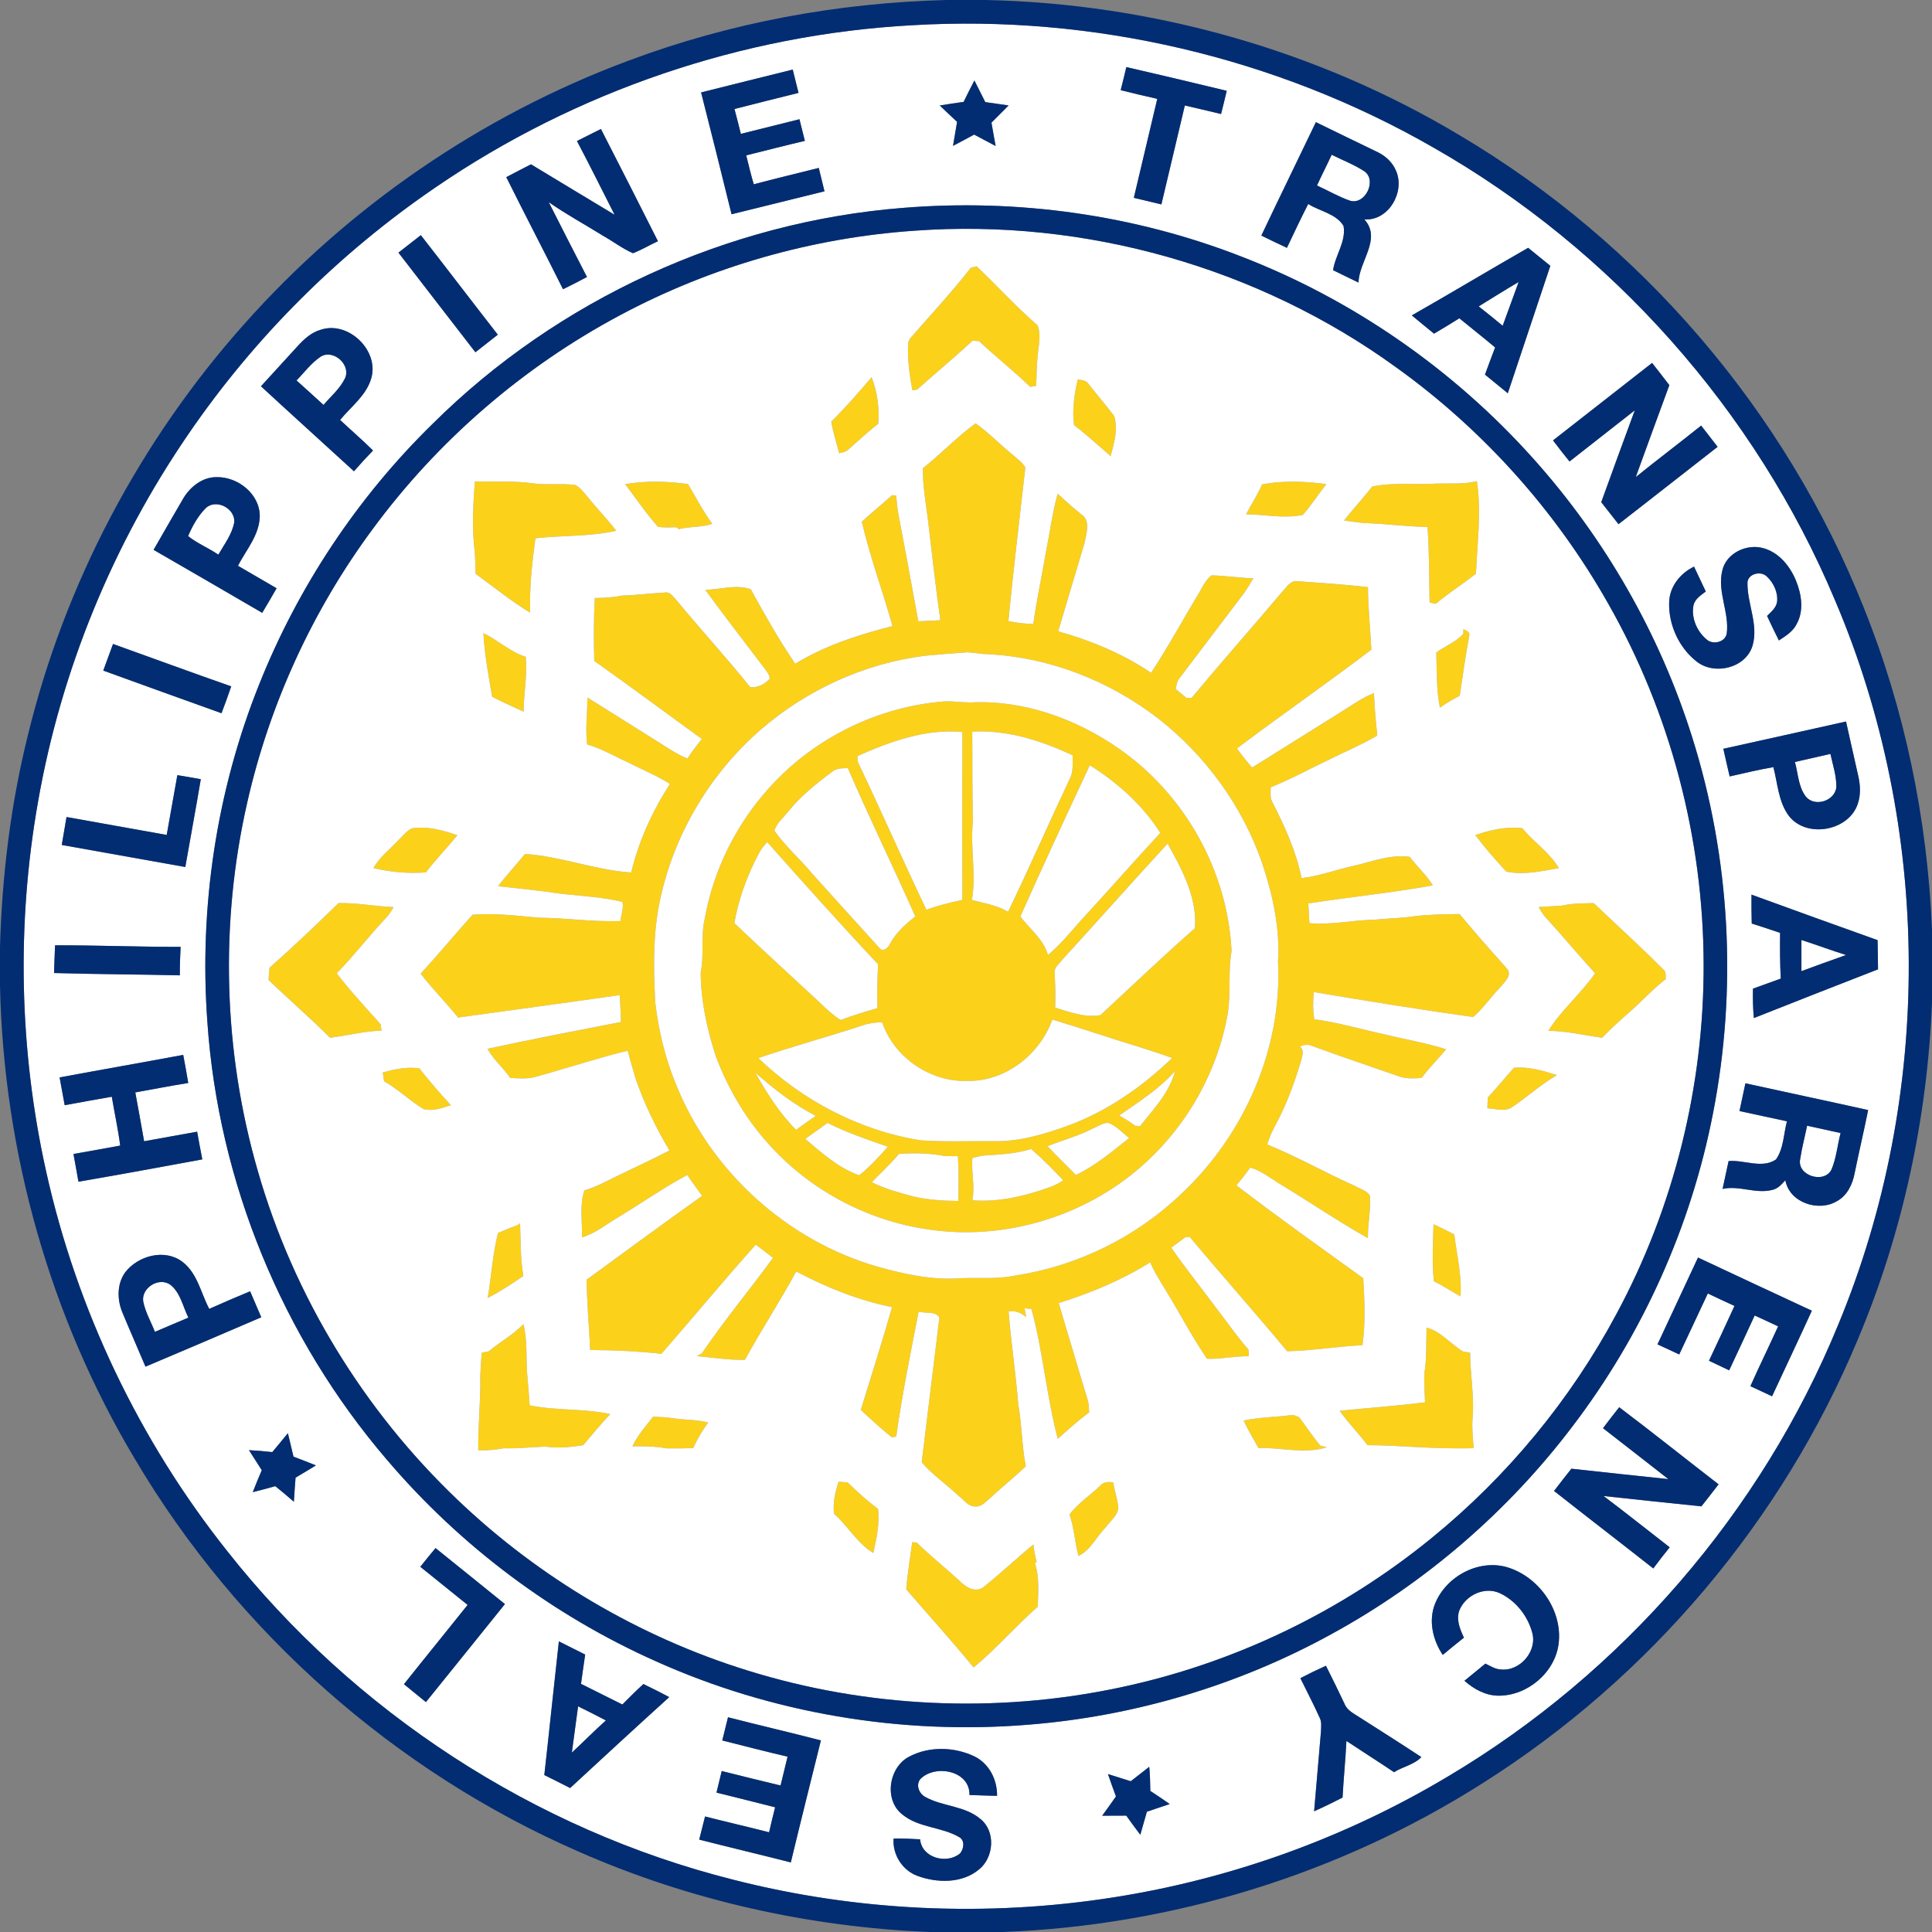
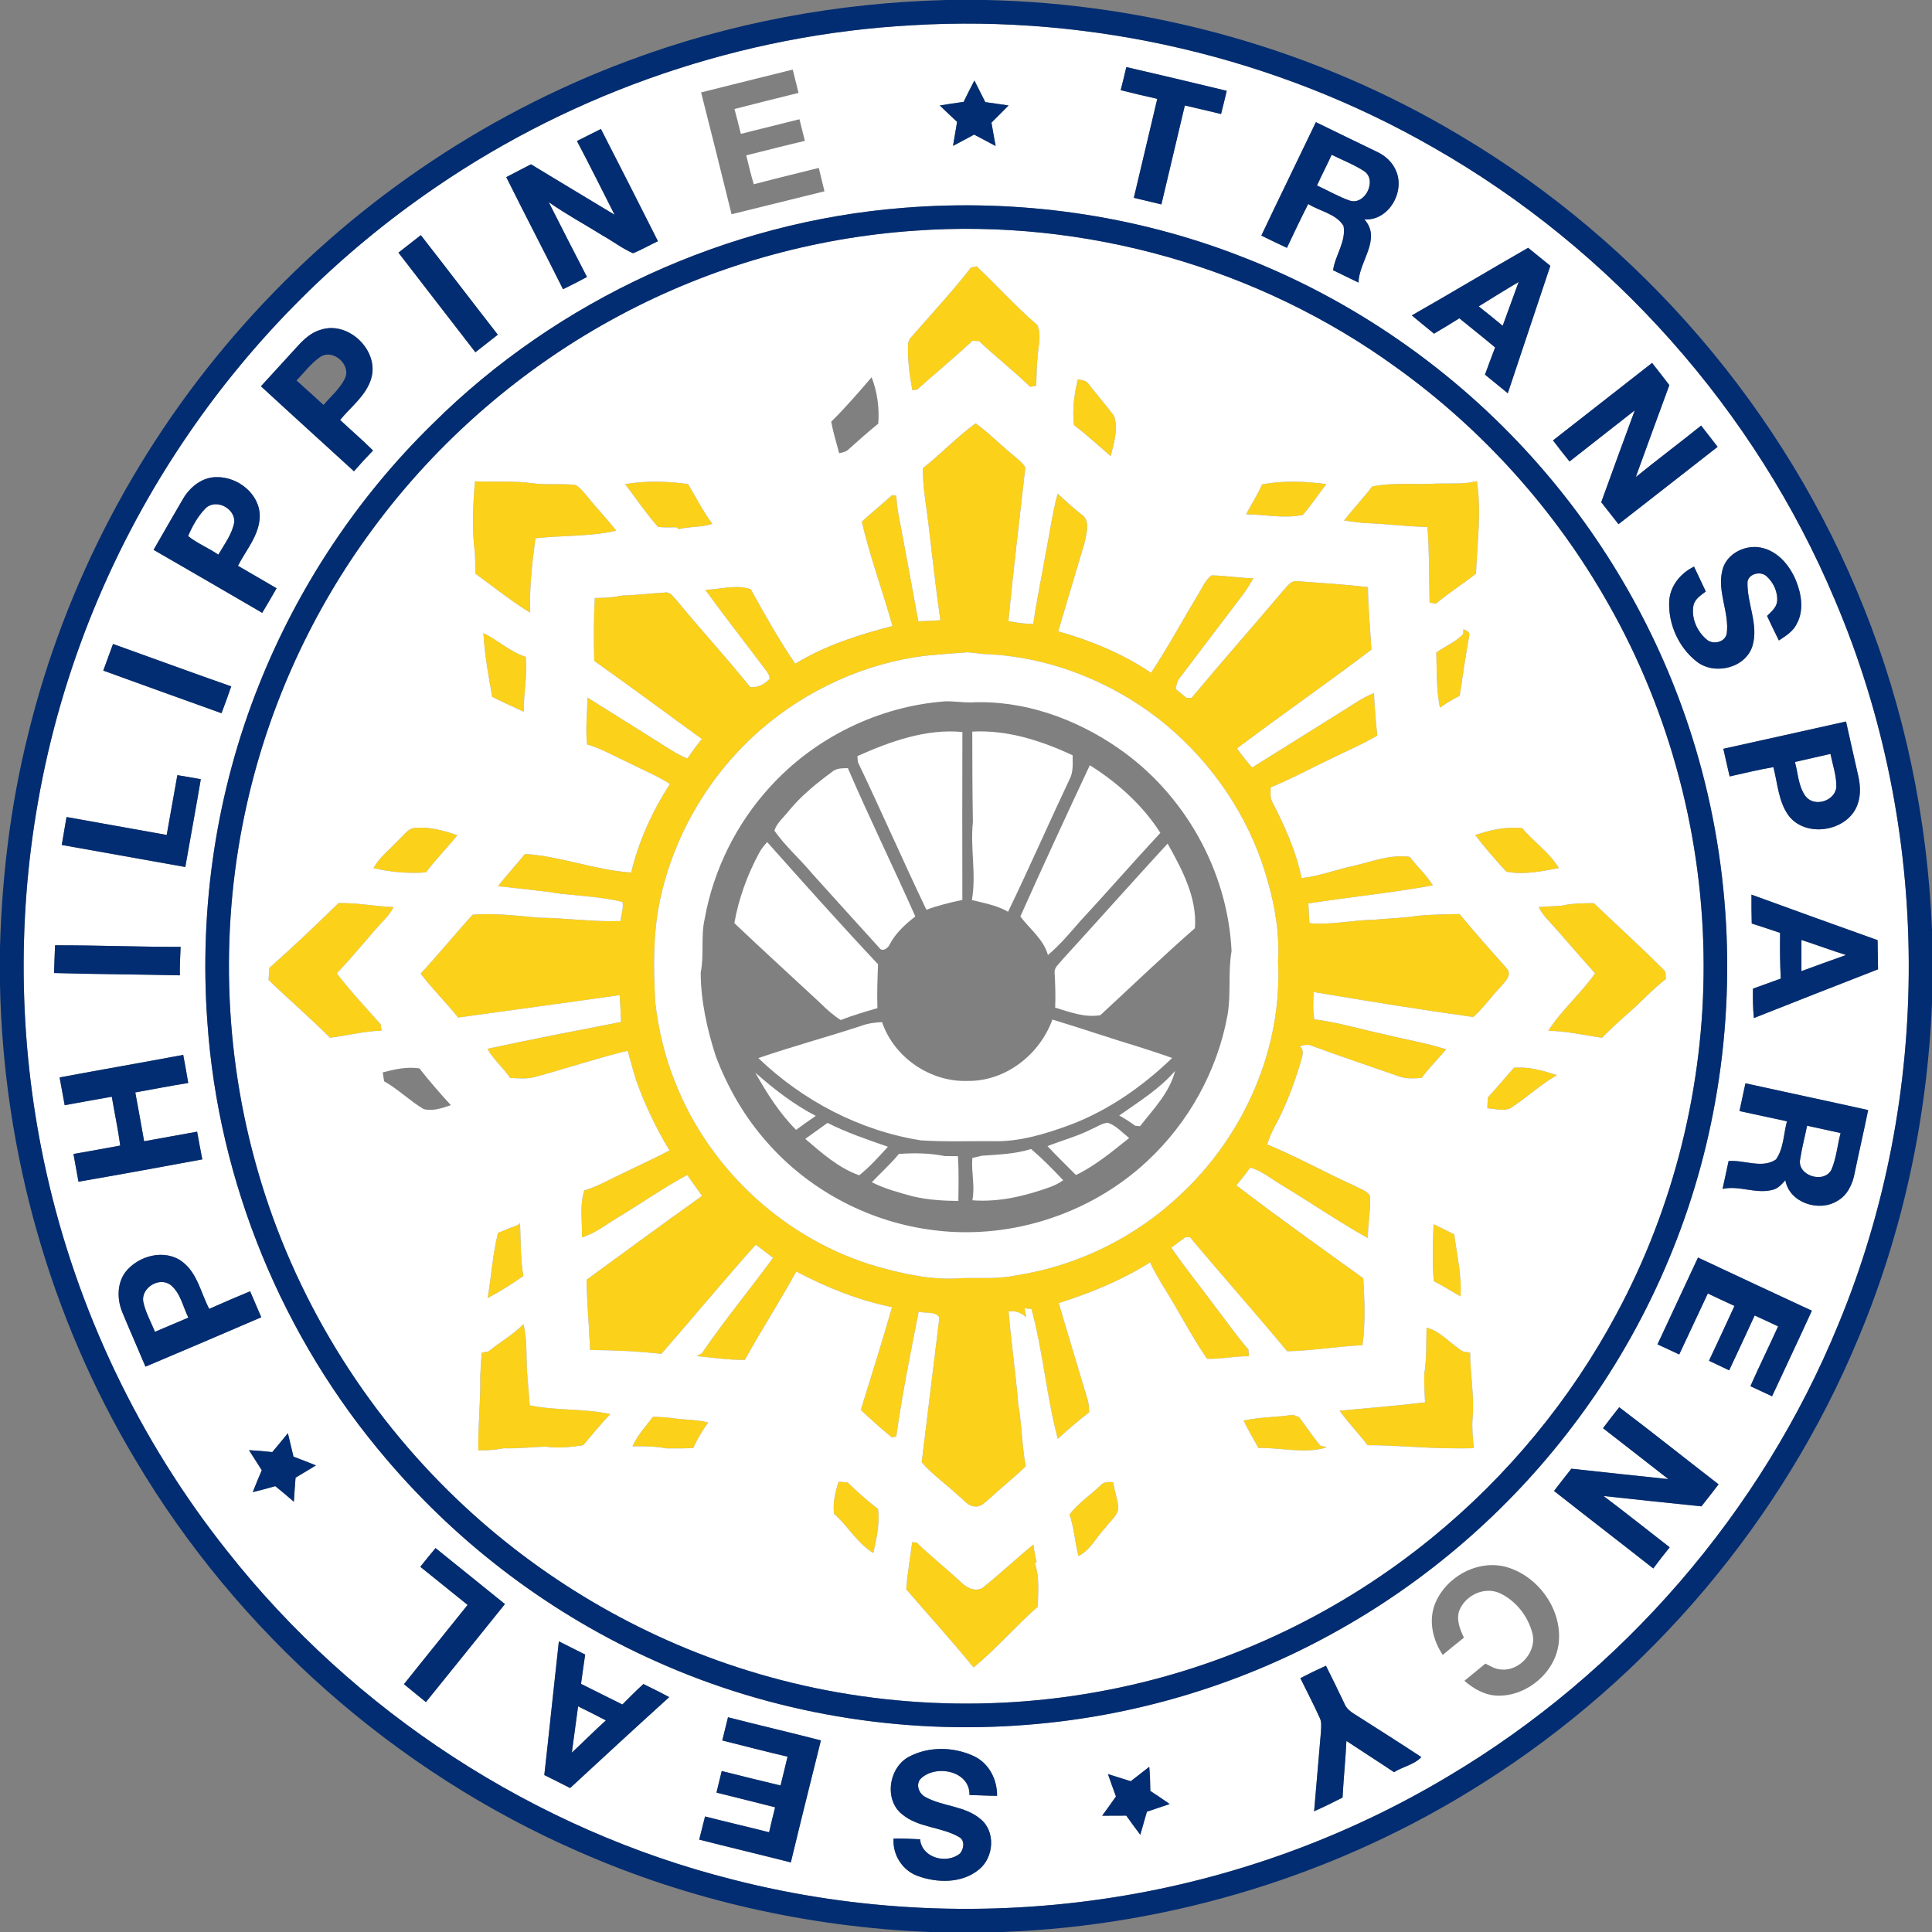
<svg xmlns="http://www.w3.org/2000/svg" xml:space="preserve" width="600px" height="600px" fill-rule="evenodd" clip-rule="evenodd" viewBox="0 0 600 600">
  <rect x="0" y="0" width="600" height="600" fill="#808080" stroke="none" />
  <g id="Layer_x0020_1">
    <g id="_1962832214720">
      <path fill="#FBD11A" fill-rule="nonzero" d="M0 0l0.05 0c-0.01,0.02 -0.03,0.04 -0.05,0.05l0 -0.05z" />
      <path fill="#FBD11A" fill-rule="nonzero" d="M301.53 83.12c0.45,-0.1 1.32,-0.31 1.77,-0.41 6.39,6.01 12.26,12.59 18.92,18.31 1.29,3.37 0.16,6.9 -0.05,10.34 -0.23,2.81 -0.27,5.63 -0.36,8.44 -0.47,0.08 -1.4,0.25 -1.87,0.34 -5.1,-4.95 -10.73,-9.32 -15.89,-14.21 -0.68,-0.03 -1.36,-0.08 -2.04,-0.11 -5.57,5.22 -11.5,10.06 -17.17,15.17 -0.38,0.05 -1.13,0.13 -1.5,0.19 -0.85,-4.6 -1.51,-9.27 -1.33,-13.96 -0.02,-0.94 0.28,-1.75 0.91,-2.43 6.25,-7.18 12.76,-14.16 18.61,-21.67z" />
      <path fill="#FBD11A" fill-rule="nonzero" d="M334.73 117.8c1.17,0.29 2.59,0.25 3.31,1.42 2.6,3.33 5.38,6.54 7.94,9.92 1.35,4.07 -0.01,8.5 -1.06,12.51 -3.76,-3.23 -7.41,-6.62 -11.37,-9.62 -0.59,-4.78 0.05,-9.58 1.18,-14.23z" />
-       <path fill="#FBD11A" fill-rule="nonzero" d="M258.16 130.95c4.41,-4.37 8.5,-9.07 12.53,-13.8 1.78,4.59 2.43,9.52 2.07,14.42 -3.16,2.54 -6.18,5.24 -9.19,7.95 -0.79,0.81 -1.92,1 -2.96,1.24 -0.83,-3.27 -1.89,-6.47 -2.45,-9.81z" />
      <g>
        <path fill="#FBD11A" fill-rule="nonzero" d="M286.62 145.4c5.63,-4.42 10.56,-9.72 16.37,-13.91 4.22,3.04 7.86,6.81 11.9,10.09 1.27,1.1 2.68,2.12 3.54,3.61 -1.79,15.89 -3.71,31.76 -5.26,47.69 2.53,0.56 5.13,0.86 7.73,0.9 1.02,-7.43 2.64,-14.76 3.89,-22.14 1.23,-6.1 2.01,-12.3 3.67,-18.31 2.36,2.19 4.78,4.34 7.29,6.37 3.04,1.9 1.63,5.95 1.1,8.8 -2.76,9.18 -5.5,18.37 -8.22,27.57 10.15,2.85 20.09,6.97 28.85,12.88 5.14,-7.77 9.59,-15.98 14.39,-23.98 1.39,-2.13 2.3,-4.72 4.39,-6.28 4.35,0.1 8.65,0.8 13,0.91 -1.07,1.76 -2.1,3.56 -3.35,5.2 -6.54,8.54 -12.98,17.15 -19.5,25.7 -0.87,0.97 -1.04,2.27 -1.3,3.5 1.13,0.9 2.25,1.82 3.38,2.75 0.38,0.01 1.15,0.02 1.54,0.03 9.26,-11.12 18.86,-21.95 28.19,-33.01 1.36,-1.41 2.6,-3.69 4.91,-3.25 7.24,0.54 14.5,0.97 21.71,1.84 0.01,6.49 0.74,12.94 1.05,19.42 -13.75,10.44 -27.95,20.28 -41.74,30.67 1.48,2.05 3.02,4.04 4.72,5.92 8.96,-5.6 17.9,-11.21 26.87,-16.8 3.61,-2.18 7,-4.76 10.96,-6.32 0.16,4.4 0.58,8.79 1.03,13.18 -4.67,2.8 -9.73,4.88 -14.6,7.32 -6.18,2.89 -12.16,6.23 -18.5,8.77 -0.01,1.54 -0.27,3.18 0.51,4.6 3.86,7.49 7.4,15.3 9.08,23.6 5.63,-0.64 10.98,-2.74 16.52,-3.89 5.61,-1.36 11.22,-3.55 17.1,-2.71 2.23,3.08 5.17,5.57 7.14,8.86 -12.81,2.31 -25.8,3.62 -38.66,5.6 0.11,2.04 0.22,4.07 0.32,6.12 6.66,0.65 13.22,-0.95 19.86,-1.04 4.38,-0.46 8.82,-0.47 13.18,-1.17 4.52,-0.5 9.06,-0.52 13.6,-0.62 4.72,5.72 9.65,11.26 14.58,16.8 2.02,2.06 -0.57,4.28 -1.85,5.85 -2.95,3 -5.29,6.59 -8.49,9.34 -16.53,-2.32 -33.06,-4.97 -49.53,-7.77 -0.24,2.82 -0.29,5.67 0.17,8.47 7.39,0.95 14.56,3.13 21.85,4.68 6.36,1.58 12.85,2.65 19.1,4.64 -2.49,2.99 -5.28,5.75 -7.61,8.89 -2.37,0.14 -4.82,0.34 -7.1,-0.5 -8.99,-3.15 -18.05,-6.18 -27,-9.46 -1.22,-0.59 -2.56,-0.26 -3.74,0.17 1.65,1.36 0.63,3.24 0.29,4.84 -2.07,6.9 -4.61,13.68 -8.05,20.01 -0.97,1.78 -1.76,3.66 -2.36,5.59 9.27,3.82 18.03,8.75 27.18,12.87 1.6,0.93 3.74,1.43 4.74,3.1 0.29,4.38 -0.72,8.75 -0.64,13.14 -9.2,-5.18 -17.95,-11.13 -26.98,-16.62 -3.15,-1.83 -6,-4.34 -9.59,-5.3 -1.33,1.9 -2.77,3.73 -4.26,5.53 12.91,9.9 26.19,19.31 39.38,28.84 0.41,6.93 0.73,13.87 -0.25,20.79 -7.82,0.36 -15.56,1.74 -23.38,1.88 -9.9,-11.93 -20.23,-23.51 -30.18,-35.42 -0.34,-0.01 -1.03,-0.03 -1.37,-0.03 -1.48,1.09 -2.96,2.19 -4.44,3.28 4.31,6.31 9.16,12.22 13.68,18.38 3.44,4.4 6.59,9.04 10.27,13.24 0.04,0.71 0.08,1.41 0.14,2.12 -4.35,-0.11 -8.66,0.93 -12.99,0.77 -4.87,-7.13 -8.82,-14.87 -13.39,-22.2 -1.52,-2.53 -3.12,-5.03 -4.25,-7.76 -8.82,5.55 -18.51,9.55 -28.42,12.66 3.04,10.05 5.96,20.12 9.03,30.15 0.34,1.23 0.37,2.51 0.43,3.78 -3.41,2.54 -6.57,5.41 -9.75,8.23 -3.5,-13.25 -4.57,-27.1 -8.17,-40.33l-2.13 -0.22 0.49 2.76c-1.54,-1.32 -3.39,-2.17 -5.46,-1.76 0.77,9.63 2.23,19.19 3,28.81 1.15,6.37 1.1,12.9 2.34,19.26 -3.68,3.55 -7.7,6.72 -11.44,10.21 -1.26,1.01 -2.49,2.49 -4.29,2.27 -2.23,0.02 -3.54,-2.14 -5.18,-3.33 -3.73,-3.54 -8.06,-6.49 -11.42,-10.38 1.86,-14.99 3.64,-29.97 5.5,-44.96 -1.16,-2.07 -4.43,-1.19 -6.45,-1.85 -2.49,12.9 -5.15,25.81 -6.96,38.83 -0.35,0.06 -1.05,0.15 -1.4,0.2 -3.32,-2.7 -6.49,-5.57 -9.6,-8.49 3.25,-10.64 6.68,-21.23 9.7,-31.93 -10.43,-2.08 -20.38,-6.12 -29.75,-11.06 -5.06,9.27 -10.84,18.15 -15.93,27.42 -5.03,0.13 -10.01,-0.68 -15.01,-1.15 0.54,-0.28 1.08,-0.56 1.62,-0.83 6.91,-10.22 14.85,-19.71 22.12,-29.69 -1.77,-1.38 -3.57,-2.73 -5.36,-4.09 -9.98,11.12 -19.48,22.67 -29.32,33.91 -7.35,-0.83 -14.73,-1.13 -22.12,-1.19 -0.33,-7.28 -1,-14.54 -1.11,-21.82 11.95,-8.7 23.82,-17.49 35.86,-26.03 -1.48,-2.21 -3.15,-4.28 -4.59,-6.5 -7.27,3.87 -14.01,8.63 -21.06,12.89 -3.84,2.23 -7.33,5.22 -11.66,6.47 0.16,-4.85 -0.77,-9.86 0.74,-14.57 3.88,-1.13 7.41,-3.16 11.04,-4.89 5.15,-2.48 10.34,-4.88 15.41,-7.52 -4.21,-7.02 -7.77,-14.42 -10.47,-22.16 -0.86,-2.93 -1.74,-5.87 -2.49,-8.83 -9.77,2.42 -19.33,5.57 -29.02,8.24 -2.45,0.57 -4.98,0.35 -7.47,0.22 -2.2,-3.14 -5.17,-5.68 -7.09,-9.03 13.78,-3.01 27.65,-5.63 41.49,-8.34 -0.08,-2.78 -0.25,-5.57 -0.41,-8.35 -16.71,2.41 -33.46,4.65 -50.18,6.97 -3.74,-4.67 -8,-8.87 -11.63,-13.62 5.5,-5.99 10.67,-12.27 16.12,-18.31 6.8,-0.54 13.66,0.29 20.45,0.92 8.51,0.07 16.97,1.35 25.5,1.04 0.15,-1.96 1.04,-4 0.59,-5.94 -7.7,-1.91 -15.8,-1.83 -23.62,-3.18 -5,-0.59 -10,-1.19 -15.01,-1.69 2.64,-3.47 5.64,-6.63 8.37,-10.02 11.16,0.7 21.83,5.05 32.98,5.76 2.33,-9.76 6.6,-19.09 12.03,-27.51 -3.94,-2.51 -8.27,-4.28 -12.42,-6.38 -4.4,-2.02 -8.62,-4.52 -13.29,-5.88 -0.6,-4.85 0.09,-9.71 0.08,-14.57 7.03,4.43 14.1,8.79 21.12,13.24 3.25,1.99 6.37,4.27 9.94,5.71 1.39,-2.1 2.91,-4.12 4.49,-6.08 -11.16,-8.06 -22.19,-16.3 -33.42,-24.24 -0.18,-6.51 -0.17,-13.03 0.16,-19.53 2.78,-0.05 5.58,-0.16 8.31,-0.75 4.56,-0.14 9.09,-0.73 13.65,-0.97 1.49,-0.23 2.35,1.33 3.28,2.22 7.54,9.16 15.6,17.91 23.03,27.16 2.34,0.23 4.45,-0.86 6.02,-2.54 0.09,-1.09 -0.63,-1.94 -1.21,-2.78 -6.25,-8.31 -12.66,-16.48 -18.76,-24.9 4.7,-0.09 9.53,-1.77 14.13,-0.17 4.31,7.87 8.77,15.7 13.8,23.14 9.27,-5.69 19.73,-9.03 30.21,-11.71 -3.02,-10.85 -6.99,-21.44 -9.52,-32.42 3.07,-2.83 6.32,-5.43 9.4,-8.23 0.32,0.05 0.96,0.12 1.28,0.16 0.15,1.7 0.27,3.41 0.57,5.09 2.16,11.29 4.21,22.6 6.29,33.91 2.28,-0.06 4.56,-0.19 6.85,-0.32 -1.51,-10.48 -2.63,-21.02 -3.9,-31.54 -0.69,-5.2 -1.6,-10.42 -1.52,-15.68l0 0zm0.66 58.25c-18.76,2.35 -36.69,10.55 -50.97,22.91 -15.61,13.53 -26.77,32.14 -31.19,52.33 -2.39,10.64 -2.19,21.65 -1.62,32.48 1.02,8.62 3.03,17.15 6.36,25.19 10.81,27.18 34.63,48.8 62.78,56.85 8.46,2.36 17.24,4.27 26.07,3.52 5.63,-0.16 11.35,0.36 16.91,-0.86 19.2,-2.98 37.44,-12 51.43,-25.49 19.45,-18.3 31.22,-45.09 29.85,-71.92 0.65,-10.45 -1.64,-20.82 -4.96,-30.66 -6.08,-17.63 -17.48,-33.27 -32.13,-44.77 -15.54,-12.04 -34.8,-19.47 -54.5,-20.13 -1.6,-0.2 -3.18,-0.39 -4.78,-0.53 -4.42,0.3 -8.83,0.67 -13.25,1.08z" />
      </g>
      <path fill="#FBD11A" fill-rule="nonzero" d="M147.47 171.62c-0.96,-7.33 -0.56,-14.79 0.03,-22.13 6.01,0.26 12.06,-0.26 18.04,0.62 4.34,0.55 8.73,-0.01 13.08,0.48 1.65,0.79 2.69,2.4 3.88,3.72 2.85,3.59 6.1,6.87 8.89,10.52 -8.24,1.86 -16.74,1.41 -25.11,2.34 -1.05,7.64 -1.89,15.36 -1.62,23.1 -5.95,-3.58 -11.32,-8.02 -16.96,-12.06 -0.04,-2.21 -0.11,-4.41 -0.23,-6.59z" />
      <path fill="#FBD11A" fill-rule="nonzero" d="M194.14 150.36c6.47,-1.11 13.04,-0.93 19.53,-0.03 2.48,4.13 4.65,8.47 7.55,12.35 -3.36,1.15 -6.99,0.77 -10.42,1.65l-0.73 -0.58c-1.91,0 -3.85,0.16 -5.73,-0.14 -3.7,-4.16 -6.81,-8.82 -10.2,-13.25z" />
      <path fill="#FBD11A" fill-rule="nonzero" d="M391.95 150.44c6.61,-1.27 13.34,-0.97 19.98,-0.1 -2.51,3.13 -4.66,6.55 -7.31,9.56 -5.83,1.24 -11.77,-0.13 -17.64,-0.19 1.65,-3.09 3.55,-6.05 4.97,-9.27z" />
      <path fill="#FBD11A" fill-rule="nonzero" d="M426.18 151.08c6.65,-1.36 13.52,-0.47 20.28,-0.91 4.07,-0.09 8.2,0.27 12.2,-0.75 1.47,9.54 0.11,19.17 -0.28,28.74 -4.08,3.23 -8.5,6.01 -12.49,9.35 -0.48,-0.09 -1.44,-0.3 -1.92,-0.4 -0.14,-7.82 -0.09,-15.64 -0.63,-23.44 -6.64,-0.16 -13.24,-1.02 -19.87,-1.24 -2.03,-0.22 -4.05,-0.5 -6.08,-0.8 2.86,-3.57 5.96,-6.95 8.79,-10.55z" />
      <path fill="#FBD11A" fill-rule="nonzero" d="M454.47 195.39c0.79,0.46 2.17,0.79 1.82,2.04 -1.16,6.2 -2,12.44 -2.96,18.66 -2.12,1.09 -4.21,2.28 -6.14,3.69 -1.17,-5.65 -0.94,-11.43 -1.13,-17.15 2.76,-1.97 6.11,-3.25 8.39,-5.8l0.02 -1.44z" />
      <path fill="#FBD11A" fill-rule="nonzero" d="M152.84 216.39c-1.13,-6.55 -2.35,-13.12 -2.71,-19.76 4.69,2.21 8.52,6.07 13.58,7.48l-0.46 -0.07c0.6,5.68 -0.64,11.29 -0.62,16.97 -3.29,-1.48 -6.58,-2.99 -9.79,-4.62z" />
      <g>
-         <path fill="#FBD11A" fill-rule="nonzero" d="M239.08 244.44c13.89,-15.35 33.79,-25.1 54.44,-26.63 2.61,-0.07 5.19,0.34 7.81,0.34 16.36,-0.84 32.59,4.96 45.94,14.19 20.57,14.16 34.03,38.09 35.2,63.05 -1.16,6.59 -0.09,13.35 -1.27,19.95 -3.16,17.28 -12.12,33.4 -25,45.33 -18.02,16.81 -43.77,24.85 -68.15,21.11 -19.13,-2.8 -37.14,-12.52 -49.88,-27.08 -6.94,-7.81 -12.24,-17.01 -15.91,-26.78 -2.68,-8.37 -4.62,-17.07 -4.65,-25.9 1.12,-5.49 -0.03,-11.15 1.23,-16.63 2.71,-15.2 9.83,-29.55 20.24,-40.95l0 0zm27.19 -9.63c0.05,0.62 0.1,1.26 0.16,1.88 7.27,15.19 14,30.64 21.27,45.84 3.63,-1.33 7.38,-2.27 11.17,-3.05 -0.02,-17.38 -0.06,-34.77 0.01,-52.15 -11.31,-1.08 -22.42,2.94 -32.61,7.48l0 0zm35.68 -7.6c0,9.37 0.03,18.75 0.19,28.1 -0.87,8.08 1.12,16.17 -0.31,24.21 3.81,0.96 7.79,1.63 11.23,3.64 6.61,-13.66 12.68,-27.57 19.16,-41.28 1.19,-2.25 0.87,-4.87 0.9,-7.31 -9.71,-4.54 -20.35,-7.97 -31.17,-7.36l0 0zm14.93 57.4c2.86,3.89 7.19,7.01 8.56,11.98 3.77,-3.15 6.91,-6.95 10.13,-10.63 8.36,-9.01 16.42,-18.3 24.79,-27.3 -5.51,-8.63 -13.28,-15.59 -21.91,-21.01 -7.29,15.6 -14.54,31.23 -21.57,46.96l0 0zm-58.52 -44.87c-4.88,3.61 -9.66,7.47 -13.51,12.22 -1.51,1.94 -3.59,3.59 -4.36,6 3.44,4.91 8.04,8.87 11.85,13.48 6.9,7.63 13.79,15.29 20.72,22.9 0.99,1.51 2.91,-0.03 3.33,-1.22 1.87,-3.46 4.8,-6.13 7.87,-8.51 -6.85,-15.42 -14.28,-30.57 -20.95,-46.06 -1.71,0.06 -3.58,-0.04 -4.95,1.19l0 0zm-22.64 25.22c-3.64,6.79 -6.34,14.12 -7.66,21.73 8.82,8.38 17.82,16.56 26.73,24.85 1.93,1.93 3.98,3.76 6.29,5.24 3.73,-1.47 7.57,-2.56 11.41,-3.7 -0.15,-4.54 0.02,-9.08 0.19,-13.62 -11.69,-12.45 -23.08,-25.2 -34.43,-37.95 -0.94,1.07 -1.87,2.17 -2.53,3.45l0 0zm94.17 33.1c-0.92,1.25 -2.54,2.32 -2.37,4.05 0.2,3.6 0.33,7.2 0.17,10.81 4.55,1.4 9.15,3.17 14.02,2.36 9.78,-9.02 19.38,-18.26 29.39,-27.03 0.72,-9.46 -4.01,-18.27 -8.49,-26.26 -10.99,11.94 -21.76,24.09 -32.72,36.07l0 0zm-62.4 20.52c-10.62,3.48 -21.42,6.39 -31.98,10.02 13.8,13.25 31.53,22.56 50.48,25.55 7.47,0.49 14.97,0.2 22.44,0.25 8.22,0.24 16.22,-2.26 23.86,-5.05 11.95,-4.51 22.56,-11.96 31.73,-20.78 -3.41,-1.25 -6.87,-2.34 -10.33,-3.45 -8.99,-2.72 -17.88,-5.78 -26.86,-8.49 -3.93,10.9 -14.6,19.26 -26.39,19.06 -11.53,0.4 -22.8,-7.3 -26.5,-18.25 -2.19,0.08 -4.37,0.37 -6.45,1.14l0 0zm-32.93 14.54c3.57,6.35 7.5,12.58 12.67,17.77 2.02,-1.48 4.04,-2.95 6.12,-4.34 -6.86,-3.54 -13.02,-8.34 -18.79,-13.43l0 0zm113.02 13.31c1.72,0.95 3.38,2.01 4.97,3.18 0.37,0.04 1.11,0.11 1.49,0.15 4.16,-5.3 9.21,-10.48 10.89,-17.17 -4.88,5.63 -11.31,9.59 -17.35,13.84l0 0zm-97.5 7.26c5.08,4.35 10.37,9.08 16.76,11.31 3.28,-2.62 6.1,-5.77 8.91,-8.87 -6.35,-2.21 -12.75,-4.35 -18.76,-7.4 -2.32,1.64 -4.61,3.3 -6.91,4.96l0 0zm88.99 -3.06c-4.4,2.24 -9.19,3.5 -13.76,5.31 2.86,3.08 5.89,5.98 8.83,8.97 6.1,-2.92 11.26,-7.31 16.52,-11.48 -2.11,-1.67 -4.01,-3.86 -6.6,-4.75 -1.82,0.14 -3.36,1.25 -4.99,1.95l0 0zm-34.14 8.29c-0.99,0.24 -1.98,0.47 -2.96,0.7 -0.37,4.39 0.88,8.78 0.01,13.14 8.22,0.64 16.37,-1.31 24.07,-4.09 1.45,-0.54 2.88,-1.2 4.13,-2.14 -3.18,-3.37 -6.44,-6.69 -9.96,-9.7 -4.94,1.56 -10.16,1.72 -15.29,2.09l0 0zm-25.77 -0.55c-2.59,3.13 -5.61,5.85 -8.41,8.78 4.05,2.06 8.44,3.22 12.79,4.41 4.62,1.07 9.36,1.36 14.08,1.42 0.07,-4.64 0.17,-9.28 -0.12,-13.91 -1.36,-0.01 -2.7,-0.01 -4.06,-0.04 -4.7,-0.93 -9.53,-1.02 -14.28,-0.66z" />
-       </g>
+         </g>
      <path fill="#FBD11A" fill-rule="nonzero" d="M127.87 257.26c4.83,-0.77 9.64,0.55 14.16,2.13 -3.16,3.92 -6.69,7.53 -9.76,11.54 -5.45,0.42 -10.96,-0.08 -16.28,-1.34 1.86,-3.42 5.05,-5.74 7.64,-8.56 1.38,-1.27 2.53,-2.92 4.24,-3.77z" />
      <path fill="#FBD11A" fill-rule="nonzero" d="M458.17 259.34c4.7,-1.61 9.61,-2.72 14.61,-2.13 3.57,4.33 8.46,7.53 11.35,12.39 -5.34,0.95 -10.97,2.23 -16.33,1.08 -3.36,-3.64 -6.66,-7.37 -9.63,-11.34z" />
      <path fill="#FBD11A" fill-rule="nonzero" d="M105.13 280.47c5.74,-0.15 11.39,1.03 17.11,1.23 -0.72,1.33 -1.59,2.6 -2.66,3.69 -5.14,5.5 -9.75,11.47 -15,16.88 4.23,5.55 9.03,10.64 13.66,15.85 0.06,0.49 0.17,1.48 0.23,1.96 -5.39,0.14 -10.64,1.56 -15.99,2.19 -6.15,-6.2 -12.81,-11.87 -19.08,-17.95 0.09,-1.27 0.18,-2.54 0.31,-3.8 7.34,-6.45 14.41,-13.23 21.42,-20.05z" />
      <path fill="#FBD11A" fill-rule="nonzero" d="M485.1 281.25c3.22,-0.77 6.55,-0.7 9.86,-0.78 7.29,6.93 14.74,13.7 21.84,20.83 0.73,0.68 0.36,1.83 0.56,2.72 -4.11,3.19 -7.58,7.07 -11.49,10.47 -2.87,2.5 -5.68,5.07 -8.33,7.79 -5.58,-0.77 -11.08,-2.13 -16.72,-2.14 4.13,-6.52 10.16,-11.55 14.55,-17.88 -5.22,-5.72 -10.15,-11.68 -15.39,-17.39 -0.87,-0.96 -1.52,-2.07 -2.14,-3.19 2.41,-0.15 4.83,-0.26 7.26,-0.43z" />
-       <path fill="#FBD11A" fill-rule="nonzero" d="M118.87 333.04c3.71,-0.97 7.54,-1.84 11.38,-1.24 3.1,3.93 6.38,7.73 9.77,11.41 -2.7,0.93 -5.61,1.97 -8.49,1.21 -4.28,-2.57 -7.87,-6.16 -12.24,-8.62 -0.15,-0.92 -0.28,-1.84 -0.42,-2.76z" />
      <path fill="#FBD11A" fill-rule="nonzero" d="M470.15 331.61c4.61,-0.43 9.05,0.89 13.38,2.29 -5.15,2.93 -9.49,7.06 -14.45,10.26 -2.24,1.05 -4.82,0.14 -7.16,0.03 0.03,-1.11 0.05,-2.22 0.11,-3.32 2.79,-3.01 5.39,-6.2 8.12,-9.26z" />
      <path fill="#FBD11A" fill-rule="nonzero" d="M160.81 380.45c0.18,-0.15 0.52,-0.45 0.7,-0.6 0.24,5.48 0.07,10.99 1.03,16.42 -3.57,2.47 -7.23,4.83 -11.08,6.86 1.14,-6.73 1.53,-13.59 3.2,-20.23 2.04,-0.85 4.07,-1.71 6.15,-2.45z" />
      <path fill="#FBD11A" fill-rule="nonzero" d="M445.3 397.89c-0.59,-5.88 -0.28,-11.81 -0.1,-17.7 2.16,1 4.3,2.06 6.43,3.16 0.81,6.39 2.39,12.75 1.95,19.24 -2.78,-1.53 -5.43,-3.28 -8.28,-4.7z" />
      <path fill="#FBD11A" fill-rule="nonzero" d="M151.75 419.68c3.51,-2.95 7.64,-5.13 10.81,-8.48 1.27,5.04 0.79,10.27 1.16,15.41 0.24,3.27 0.6,6.53 0.77,9.82 8.25,1.72 16.85,0.91 25.06,2.74 -2.99,3.06 -5.65,6.42 -8.43,9.65 -3.89,0.6 -7.83,1.01 -11.75,0.44 -4.3,0.16 -8.6,0.64 -12.93,0.51 -2.61,0.51 -5.26,0.71 -7.91,0.62 -0.1,-7.69 0.79,-15.34 0.62,-23.04 0.12,-2.43 0.26,-4.85 0.46,-7.27 0.54,-0.1 1.61,-0.3 2.14,-0.4z" />
      <path fill="#FBD11A" fill-rule="nonzero" d="M443.03 412.29c4.46,1.18 7.5,5.14 11.38,7.45 0.54,0.08 1.62,0.25 2.16,0.33 0,6.82 1.36,13.61 0.75,20.44 -0.25,3.08 0.11,6.18 0.36,9.25 -2.5,0.05 -4.98,0.06 -7.45,0.01 -8.52,-0.05 -17,-0.97 -25.52,-0.95 -2.75,-3.68 -6.03,-6.94 -8.66,-10.7 8.84,-0.87 17.7,-1.52 26.51,-2.61 -0.09,-3 -0.35,-5.98 -0.21,-8.98 0.76,-4.7 0.55,-9.49 0.68,-14.24z" />
      <path fill="#FBD11A" fill-rule="nonzero" d="M202.82 439.96c2.08,0.08 4.18,0.18 6.26,0.49 3.61,0.54 7.3,0.39 10.85,1.31 -1.78,2.5 -3.39,5.12 -4.62,7.93 -2.77,0.13 -5.54,0.16 -8.31,0.11 -3.5,-0.66 -7.05,-0.67 -10.59,-0.64 1.57,-3.43 4.14,-6.22 6.41,-9.2z" />
      <path fill="#FBD11A" fill-rule="nonzero" d="M386.22 441.16c5.07,-1.09 10.26,-1.03 15.36,-1.77 0.46,0.18 1.4,0.53 1.86,0.71 2.23,2.93 4.24,6.04 6.62,8.86l1.99 0.51c-6.89,2.17 -14.18,0.02 -21.23,0.22 -1.53,-2.85 -3.25,-5.59 -4.6,-8.53z" />
      <path fill="#FBD11A" fill-rule="nonzero" d="M260.45 460.15c0.93,0.07 1.87,0.15 2.8,0.23 3,2.9 6.08,5.72 9.44,8.21 0.55,4.62 -0.47,9.2 -1.47,13.7 -5,-3 -7.87,-8.38 -12.2,-12.16 -0.41,-3.41 0.35,-6.76 1.43,-9.98z" />
      <path fill="#FBD11A" fill-rule="nonzero" d="M341.69 461.39c0.99,-1.25 2.56,-1.2 4,-1.06 0.4,2.34 1.15,4.61 1.53,6.96 0.61,3.03 -2.44,4.94 -3.93,7.16 -2.83,2.87 -4.6,6.96 -8.36,8.78 -1.13,-4.27 -1.35,-8.74 -2.78,-12.93 2.69,-3.47 6.39,-5.91 9.54,-8.91z" />
      <path fill="#FBD11A" fill-rule="nonzero" d="M283.3 478.95c0.45,0.01 0.9,0.03 1.35,0.07 4.24,4.12 8.86,7.8 13.21,11.79 1.85,1.88 4.58,3.81 7.26,2.32 5.43,-4.31 10.46,-9.1 15.82,-13.48 0.22,1.84 0.53,3.68 1.02,5.48l-0.57 0.21c1.45,4.37 1.03,9.1 0.9,13.64 -6.88,6.03 -12.86,13.06 -19.92,18.86 -6.78,-8.25 -13.95,-16.18 -20.92,-24.26 0.36,-4.91 1.21,-9.76 1.85,-14.63z" />
      <g>
        <path fill="white" fill-rule="nonzero" d="M283.23 7.84c56.14,-3.35 113.17,9.96 161.94,37.99 55.4,31.55 99.97,81.69 124.66,140.47 30.24,70.92 30.61,153.86 1.06,225.06 -23.84,58.23 -67.1,108.21 -121.19,140.32 -31.81,19.04 -67.32,31.85 -103.94,37.57 -39.18,6.15 -79.61,4.34 -118.03,-5.49 -61.73,-15.52 -117.82,-52.13 -157.2,-102.1 -27.27,-34.3 -46.62,-74.85 -56.15,-117.62 -8.42,-37.7 -9.29,-77.05 -2.56,-115.1 7.15,-40.83 23.27,-80.03 46.73,-114.19 20.52,-29.98 46.68,-56.07 76.68,-76.54 43.54,-29.83 95.3,-47.5 148,-50.37l0 0zm66.56 12.99c-0.55,2.39 -1.14,4.78 -1.75,7.17 3.77,0.96 7.56,1.84 11.36,2.7 -2.44,10.24 -4.83,20.5 -7.28,30.74 2.85,0.69 5.71,1.37 8.56,2.04 2.47,-10.23 4.82,-20.5 7.28,-30.72 3.75,0.88 7.51,1.72 11.25,2.65 0.62,-2.4 1.19,-4.8 1.76,-7.21 -10.38,-2.53 -20.78,-4.95 -31.18,-7.37l0 0zm-132.06 7.87c3.22,12.6 6.35,25.21 9.46,37.84 9.63,-2.37 19.24,-4.74 28.86,-7.13 -0.57,-2.42 -1.17,-4.84 -1.77,-7.26 -6.74,1.68 -13.48,3.31 -20.19,5.08 -0.88,-2.97 -1.61,-5.98 -2.34,-8.98 6.07,-1.5 12.12,-3.08 18.21,-4.5 -0.57,-2.25 -1.12,-4.48 -1.68,-6.72 -6.07,1.5 -12.14,3.02 -18.2,4.54 -0.64,-2.58 -1.29,-5.15 -1.98,-7.72 6.62,-1.72 13.26,-3.34 19.89,-5 -0.6,-2.42 -1.2,-4.83 -1.8,-7.24 -9.5,2.33 -18.97,4.74 -28.46,7.09l0 0zm81.53 2.94c-2.47,0.34 -4.93,0.72 -7.4,1.12 1.76,1.72 3.57,3.4 5.37,5.08 -0.41,2.49 -0.82,4.98 -1.26,7.46 2.19,-1.17 4.38,-2.3 6.56,-3.5 2.22,1.17 4.45,2.36 6.67,3.54 -0.46,-2.41 -0.85,-4.83 -1.29,-7.25 1.77,-1.78 3.55,-3.55 5.32,-5.34 -2.42,-0.37 -4.83,-0.71 -7.24,-1.04 -1.11,-2.24 -2.24,-4.48 -3.38,-6.72 -1.15,2.2 -2.26,4.42 -3.35,6.65l0 0zm109.4 6.3c-5.62,11.75 -11.37,23.45 -16.94,35.22 2.64,1.28 5.27,2.59 7.94,3.81 2.17,-4.56 4.32,-9.13 6.62,-13.62 3.59,2.29 8.63,2.97 10.97,6.81 0.85,4.85 -2.58,9.08 -3.25,13.75 2.61,1.33 5.28,2.54 7.91,3.85 0.08,-6.61 7.3,-13.5 1.81,-19.62 7.53,0.51 12.71,-8.55 9.83,-15.1 -1.07,-2.59 -3.22,-4.59 -5.71,-5.79 -6.38,-3.12 -12.81,-6.16 -19.18,-9.31l0 0zm-229.48 5.85c4,7.59 7.81,15.26 11.69,22.91 -8.67,-5.2 -17.31,-10.45 -25.97,-15.67 -2.57,1.3 -5.12,2.66 -7.67,3.98 5.78,11.65 11.82,23.17 17.62,34.81 2.5,-1.22 4.99,-2.47 7.44,-3.8 -4.01,-7.72 -7.94,-15.48 -11.87,-23.23 5.44,3.79 11.29,6.96 16.91,10.46 3.11,1.75 5.97,3.96 9.25,5.39 2.68,-1.04 5.15,-2.53 7.75,-3.73 -5.84,-11.65 -11.78,-23.25 -17.71,-34.85 -2.47,1.26 -4.95,2.48 -7.44,3.73l0 0zm101.35 20.76c-54.61,4.29 -107.36,28.49 -146.21,67.11 -23.35,22.83 -41.79,50.64 -53.87,80.98 -13.24,33.08 -18.65,69.22 -16.05,104.74 3.41,49.71 23.3,98.06 55.7,135.89 22.76,26.78 51.56,48.39 83.67,62.69 35.96,16.14 76.05,22.86 115.33,19.68 32.99,-2.58 65.43,-12.22 94.44,-28.18 29.07,-15.9 54.73,-38.01 74.75,-64.41 21.73,-28.48 36.83,-62 43.68,-97.18 7.61,-38.76 5.41,-79.44 -6.51,-117.12 -10.04,-31.86 -27.01,-61.49 -49.31,-86.35 -24.74,-27.65 -56.07,-49.4 -90.69,-62.75 -33.22,-12.96 -69.42,-17.98 -104.93,-15.1l0 0zm-156.79 13.91c7.99,10.3 15.9,20.66 23.9,30.94 2.31,-1.83 4.65,-3.62 6.96,-5.46 -8.01,-10.27 -15.9,-20.65 -23.91,-30.91 -2.31,1.81 -4.62,3.63 -6.95,5.43l0 0zm314.71 19.49c2.26,1.92 4.61,3.77 6.9,5.67 2.65,-1.53 5.25,-3.15 7.86,-4.77 3.7,3.02 7.45,5.98 11.11,9.05 -1.08,2.8 -2.1,5.62 -3.15,8.44 2.35,1.95 4.74,3.84 7.09,5.79 4.43,-13.18 8.78,-26.4 13.21,-39.58 -2.28,-1.87 -4.61,-3.7 -6.89,-5.59 -12.09,6.92 -24.03,14.1 -36.13,20.99l0 0zm-338.85 4.46c-2.92,0.81 -5.18,2.92 -7.17,5.09 -3.81,4.14 -7.57,8.33 -11.39,12.46 9.58,8.85 19.27,17.59 28.89,26.4 1.91,-2.21 3.89,-4.35 5.92,-6.45 -3.3,-3.28 -6.83,-6.31 -10.23,-9.49 3.33,-4.07 7.93,-7.43 9.58,-12.61 2.86,-8.74 -6.93,-18.31 -15.6,-15.4l0 0zm382.7 34.36c1.67,2.21 3.38,4.39 5.13,6.55 6.74,-5.31 13.52,-10.59 20.27,-15.89 -3.49,9.51 -7,19.01 -10.42,28.53 1.78,2.27 3.57,4.55 5.36,6.83 10.29,-7.96 20.5,-16.03 30.78,-24.02 -1.69,-2.22 -3.42,-4.4 -5.12,-6.6 -6.71,5.4 -13.6,10.57 -20.3,15.99 3.45,-9.53 6.93,-19.04 10.43,-28.55 -1.76,-2.32 -3.56,-4.62 -5.36,-6.9 -10.26,8.02 -20.52,16.04 -30.77,24.06l0 0zm-425.56 18.33c-3.02,5.21 -6.06,10.41 -9.04,15.66 11.24,6.51 22.52,12.99 33.73,19.56 1.52,-2.52 3.01,-5.06 4.47,-7.63 -3.99,-2.34 -8.01,-4.64 -12,-6.98 2.53,-4.94 6.63,-9.48 6.77,-15.31 0.09,-6.93 -6.77,-12.36 -13.38,-12.22 -4.52,-0.05 -8.41,3.14 -10.55,6.92l0 0zm478.11 22.21c-1.56,6.54 2.25,12.9 1.41,19.42 -0.48,2.79 -4.4,3.63 -6.32,1.8 -2.95,-2.5 -4.75,-6.62 -4.02,-10.49 0.42,-2.03 2.31,-3.17 3.83,-4.35 -1.23,-2.57 -2.42,-5.15 -3.65,-7.72 -4.28,2.05 -7.64,6.24 -7.73,11.13 -0.21,6.89 3,13.97 8.43,18.26 5.5,4.48 15.35,2.2 17.47,-4.83 1.94,-6.63 -1.77,-13.17 -1.57,-19.81 0.35,-2.59 4.14,-3.47 5.95,-1.73 2.15,1.96 3.56,4.95 3.24,7.9 -0.28,1.88 -1.85,3.13 -3.11,4.39 1.19,2.55 2.39,5.11 3.67,7.62 2.09,-1.37 4.38,-2.77 5.52,-5.11 2.33,-4.19 1.5,-9.29 -0.23,-13.52 -1.85,-4.45 -5.26,-8.68 -10.06,-10.01 -5.2,-1.52 -11.69,1.53 -12.83,7.05l0 0zm-502.78 30.95c12.22,4.46 24.48,8.83 36.72,13.24 1.06,-2.76 2.06,-5.54 3.02,-8.34 -12.26,-4.29 -24.47,-8.78 -36.71,-13.17 -1.02,2.75 -2.03,5.51 -3.03,8.27l0 0zm503.13 24.28c0.63,2.87 1.29,5.73 1.96,8.59 4.52,-1 9.01,-2.12 13.58,-2.89 1.3,4.97 1.54,10.45 4.55,14.79 5.23,7.43 18.63,5.27 21.6,-3.22 1.02,-2.83 0.87,-5.93 0.21,-8.83 -1.3,-5.63 -2.52,-11.28 -3.8,-16.91 -12.71,2.81 -25.39,5.68 -38.1,8.47l0 0zm-480.12 8.19c-1.12,6.18 -2.2,12.38 -3.31,18.57 -10.36,-1.89 -20.74,-3.68 -31.11,-5.57 -0.51,2.89 -1.01,5.79 -1.48,8.68 12.79,2.28 25.58,4.56 38.37,6.85 1.58,-9.1 3.29,-18.17 4.81,-27.27 -2.42,-0.44 -4.85,-0.87 -7.28,-1.26l0 0zm488.86 37.11c-0.01,2.99 -0.02,5.99 0.08,8.97 2.94,0.93 5.87,1.91 8.8,2.9 -0.05,4.73 -0.05,9.47 0.22,14.2 -2.87,1.05 -5.75,2.1 -8.64,3.12 -0.07,3.05 0,6.1 0.27,9.14 12.83,-5.1 25.7,-10.12 38.57,-15.14 -0.07,-3.02 -0.05,-6.05 -0.14,-9.06 -13.07,-4.65 -26.12,-9.38 -39.16,-14.13l0 0zm-526.84 15.73c-0.08,2.87 -0.26,5.74 -0.32,8.61 13.02,0.38 26.04,0.42 39.07,0.72 -0.02,-2.95 0.09,-5.9 0.24,-8.85 -13,0.04 -25.99,-0.51 -38.99,-0.48l0 0zm1.41 41.03c0.52,2.88 1.04,5.75 1.58,8.63 4.88,-0.88 9.75,-1.8 14.63,-2.63 0.85,5.06 1.95,10.08 2.61,15.17 -4.83,0.87 -9.66,1.78 -14.51,2.61 0.51,2.87 1.04,5.74 1.55,8.61 12.83,-2.2 25.64,-4.57 38.46,-6.93 -0.57,-2.86 -1.08,-5.73 -1.61,-8.6 -5.48,0.96 -10.97,1.99 -16.46,2.97 -0.91,-5.06 -1.79,-10.13 -2.74,-15.17 5.47,-0.98 10.94,-2.05 16.44,-2.93 -0.48,-2.92 -1.01,-5.82 -1.56,-8.73 -12.78,2.39 -25.6,4.62 -38.39,7l0 0zm521.7 10.45c4.91,1.04 9.82,2.15 14.74,3.18 -1.05,3.94 -1,8.45 -3.41,11.86 -4.33,2.96 -9.89,0.05 -14.71,0.49 -0.61,2.89 -1.25,5.77 -1.87,8.65 5.16,-1.15 10.26,1.61 15.39,0.32 1.76,-0.34 2.96,-1.75 4.11,-3.01 1.24,6.98 10.35,9.95 16.07,6.46 3.18,-1.74 4.82,-5.26 5.45,-8.69 1.34,-6.53 2.87,-13.03 4.19,-19.57 -12.7,-2.83 -25.41,-5.51 -38.11,-8.31 -0.62,2.88 -1.23,5.74 -1.85,8.62l0 0zm-501.31 50.06c-2.61,3.58 -2.55,8.47 -0.91,12.44 2.33,5.65 4.83,11.24 7.19,16.88 12.01,-5.05 23.98,-10.19 35.96,-15.34 -1.17,-2.68 -2.32,-5.38 -3.46,-8.07 -4.25,1.78 -8.5,3.57 -12.7,5.46 -2.6,-4.93 -3.66,-11.04 -8.31,-14.6 -5.47,-4.18 -13.78,-1.94 -17.77,3.23l0 0zm488.43 -4.57c-4.18,9 -8.4,17.97 -12.58,26.96 2.24,1.06 4.49,2.09 6.75,3.14 2.96,-6.32 5.91,-12.64 8.88,-18.94 2.75,1.31 5.51,2.62 8.28,3.87 -2.6,5.69 -5.25,11.35 -7.92,17.02 2.08,1 4.17,1.99 6.27,2.98 2.65,-5.68 5.33,-11.34 7.92,-17.03 2.44,1.09 4.85,2.24 7.28,3.37 -2.82,6.21 -5.83,12.34 -8.61,18.58 2.24,1.04 4.48,2.09 6.73,3.14 4.11,-8.86 8.31,-17.69 12.36,-26.58 -11.81,-5.47 -23.59,-10.99 -35.36,-16.51l0 0zm-24.47 46.49c-1.7,2.16 -3.39,4.31 -5.03,6.51 6.76,5.27 13.54,10.51 20.29,15.81 -10.03,-1.07 -20.07,-2.1 -30.11,-3.23 -1.83,2.27 -3.61,4.6 -5.39,6.91 10.24,8.07 20.57,16 30.82,24.07 1.65,-2.23 3.35,-4.42 5.1,-6.57 -6.85,-5.31 -13.62,-10.72 -20.54,-15.93 10.12,1.11 20.26,2.17 30.39,3.21 1.79,-2.26 3.57,-4.54 5.33,-6.84 -10.31,-7.96 -20.48,-16.1 -30.86,-23.94l0 0zm-418.3 13.93c-2.41,-0.28 -4.82,-0.46 -7.24,-0.6 1.31,2.09 2.65,4.15 3.98,6.23 -0.97,2.25 -1.92,4.52 -2.8,6.81 2.34,-0.58 4.68,-1.2 7,-1.86 1.96,1.56 3.85,3.2 5.76,4.84 0.18,-2.5 0.31,-4.99 0.53,-7.48 2.13,-1.25 4.23,-2.53 6.33,-3.81 -2.32,-0.93 -4.64,-1.84 -6.97,-2.71 -0.59,-2.43 -1.15,-4.86 -1.74,-7.29 -1.62,1.96 -3.2,3.94 -4.85,5.87l0 0zm45.97 35.62c4.89,3.96 9.79,7.89 14.69,11.84 -6.56,8.23 -13.22,16.38 -19.77,24.62 2.27,1.86 4.55,3.7 6.82,5.56 8.18,-10.15 16.38,-20.27 24.54,-30.44 -7.16,-5.84 -14.38,-11.57 -21.55,-17.39 -1.61,1.91 -3.17,3.85 -4.73,5.81l0 0zm315.12 11.52c-2.08,5.27 -0.67,11.27 2.41,15.85 2.16,-1.81 4.35,-3.6 6.58,-5.36 -1.2,-2.56 -2.42,-5.44 -1.49,-8.29 1.8,-4.81 7.81,-7.73 12.61,-5.53 4.93,2.29 8.68,7.02 10.08,12.25 1.65,5.78 -3.85,12.14 -9.79,11.44 -1.74,-0.07 -3.23,-1.1 -4.75,-1.81 -2.15,1.8 -4.35,3.55 -6.51,5.33 2.94,2.6 6.58,4.62 10.61,4.63 8.95,0.05 17.55,-7.21 18.65,-16.17 1.24,-10.11 -5.8,-20.29 -15.31,-23.51 -9.07,-3.1 -19.63,2.46 -23.09,11.17l0 0zm-272.09 11.64c-1.55,13.84 -2.96,27.68 -4.52,41.52 2.67,1.33 5.35,2.66 8.02,4.03 10.21,-9.45 20.45,-18.88 30.77,-28.23 -2.64,-1.43 -5.33,-2.76 -8.02,-4.07 -2.25,2.04 -4.38,4.2 -6.53,6.36 -4.28,-2.13 -8.55,-4.29 -12.84,-6.41 0.43,-3.03 0.83,-6.08 1.29,-9.1 -2.72,-1.38 -5.44,-2.75 -8.17,-4.1l0 0zm230.28 11.43c1.99,4.07 4.1,8.09 5.97,12.23 0.72,1.36 0.47,2.94 0.42,4.43 -0.72,8.22 -1.43,16.45 -2.12,24.68 2.98,-1.33 5.93,-2.76 8.83,-4.26 0.32,-5.87 0.91,-11.72 1.21,-17.58 4.91,3.27 9.89,6.41 14.78,9.7 2.7,-1.71 6.34,-2.36 8.48,-4.7 -6.35,-4.18 -12.78,-8.25 -19.19,-12.34 -1.74,-1.17 -3.88,-2.12 -4.67,-4.21 -1.87,-3.96 -3.8,-7.89 -5.77,-11.81 -2.69,1.21 -5.33,2.5 -7.94,3.86l0 0zm-177.75 12.14c-0.59,2.4 -1.18,4.8 -1.78,7.21 6.76,1.7 13.5,3.45 20.28,5.03 -0.73,2.98 -1.43,5.96 -2.18,8.95 -6.11,-1.43 -12.19,-2.98 -18.27,-4.49 -0.54,2.22 -1.08,4.46 -1.63,6.7 6.07,1.52 12.15,3.01 18.21,4.56 -0.66,2.58 -1.27,5.17 -1.87,7.76 -6.62,-1.69 -13.28,-3.22 -19.89,-4.91 -0.6,2.39 -1.21,4.79 -1.81,7.19 9.47,2.42 18.98,4.67 28.45,7.08 3.04,-12.65 6.21,-25.27 9.34,-37.89 -9.59,-2.49 -19.25,-4.71 -28.85,-7.19l0 0zm56.32 12.2c-6.38,3.24 -8.01,13.47 -2.18,17.99 5.05,4.18 12.2,3.81 17.71,7.07 1.79,1.04 1.39,3.67 0.2,5.04 -4.11,3.42 -11.86,1.42 -12.4,-4.4 -2.75,-0.16 -5.49,-0.28 -8.23,-0.24 -0.36,4.98 2.68,9.84 7.38,11.59 6.15,2.27 13.91,2.41 19.17,-2 4.63,-3.73 5.21,-11.83 0.42,-15.66 -4.83,-4.12 -11.69,-3.83 -17.07,-6.81 -1.95,-0.99 -3.08,-3.68 -1.62,-5.55 4.56,-4.73 15.47,-2.71 15.29,4.91 2.85,0.07 5.71,0.24 8.57,0.26 0.06,-5 -2.43,-9.97 -7,-12.23 -6.23,-3 -14.07,-3.22 -20.24,0.03l0 0zm68.75 7.67c-2.36,-0.75 -4.72,-1.5 -7.08,-2.23 0.81,2.32 1.63,4.64 2.49,6.95 -1.4,2.01 -2.83,4.01 -4.28,5.99 2.49,0 4.98,0 7.48,-0.03 1.42,1.99 2.87,3.98 4.36,5.95 0.7,-2.39 1.39,-4.78 2.05,-7.17 2.36,-0.79 4.72,-1.58 7.08,-2.38 -1.98,-1.39 -4,-2.75 -6.02,-4.07 -0.02,-2.51 -0.1,-5 -0.33,-7.49 -1.92,1.5 -3.83,3 -5.75,4.48z" />
      </g>
      <path fill="white" fill-rule="nonzero" d="M409 57.61c1.46,-3.2 3.1,-6.33 4.56,-9.55 3.37,1.69 6.95,3.05 10.13,5.12 4.07,2.8 0.25,10.64 -4.49,9.13 -3.54,-1.22 -6.79,-3.17 -10.2,-4.7z" />
      <g>
        <path fill="white" fill-rule="nonzero" d="M284.14 71.64c52.75,-3.82 106.63,11.39 149.46,42.45 26.9,19.3 49.54,44.52 65.83,73.35 19.35,33.98 29.58,73.02 29.65,112.12 0.1,37.65 -9.19,75.3 -27.05,108.46 -14.26,26.66 -33.88,50.43 -57.31,69.53 -28.07,22.96 -61.68,39.12 -97.17,46.57 -38.15,8.08 -78.37,6.24 -115.59,-5.39 -33.47,-10.41 -64.45,-28.71 -89.81,-52.9 -29.19,-27.78 -50.93,-63.35 -62.06,-102.09 -10.77,-37.14 -11.88,-77.03 -3.26,-114.73 6.94,-30.48 20.25,-59.48 38.84,-84.61 20.27,-27.55 46.77,-50.47 76.97,-66.55 28.2,-15.06 59.61,-24.03 91.5,-26.21l0 0zm17.39 11.48c-5.85,7.51 -12.36,14.49 -18.61,21.67 -0.63,0.68 -0.93,1.49 -0.91,2.43 -0.18,4.69 0.48,9.36 1.33,13.96 0.37,-0.06 1.12,-0.14 1.5,-0.19 5.67,-5.11 11.6,-9.95 17.17,-15.17 0.68,0.03 1.36,0.08 2.04,0.11 5.16,4.89 10.79,9.26 15.89,14.21 0.47,-0.09 1.4,-0.26 1.87,-0.34 0.09,-2.81 0.13,-5.63 0.36,-8.44 0.21,-3.44 1.34,-6.97 0.05,-10.34 -6.66,-5.72 -12.53,-12.3 -18.92,-18.31 -0.45,0.1 -1.32,0.31 -1.77,0.41l0 0zm33.2 34.68c-1.13,4.65 -1.77,9.45 -1.18,14.23 3.96,3 7.61,6.39 11.37,9.62 1.05,-4.01 2.41,-8.44 1.06,-12.51 -2.56,-3.38 -5.34,-6.59 -7.94,-9.92 -0.72,-1.17 -2.14,-1.13 -3.31,-1.42l0 0zm-76.57 13.15c0.56,3.34 1.62,6.54 2.45,9.81 1.04,-0.24 2.17,-0.43 2.96,-1.24 3.01,-2.71 6.03,-5.41 9.19,-7.95 0.36,-4.9 -0.29,-9.83 -2.07,-14.42 -4.03,4.73 -8.12,9.43 -12.53,13.8l0 0zm28.46 14.45c-0.08,5.26 0.83,10.48 1.52,15.68 1.27,10.52 2.39,21.06 3.9,31.54 -2.29,0.13 -4.57,0.26 -6.85,0.32 -2.08,-11.31 -4.13,-22.62 -6.29,-33.91 -0.3,-1.68 -0.42,-3.39 -0.57,-5.09 -0.32,-0.04 -0.96,-0.11 -1.28,-0.16 -3.08,2.8 -6.33,5.4 -9.4,8.23 2.53,10.98 6.5,21.57 9.52,32.42 -10.48,2.68 -20.94,6.02 -30.21,11.71 -5.03,-7.44 -9.49,-15.27 -13.8,-23.14 -4.6,-1.6 -9.43,0.08 -14.13,0.17 6.1,8.42 12.51,16.59 18.76,24.9 0.58,0.84 1.3,1.69 1.21,2.78 -1.57,1.68 -3.68,2.77 -6.02,2.54 -7.43,-9.25 -15.49,-18 -23.03,-27.16 -0.93,-0.89 -1.79,-2.45 -3.28,-2.22 -4.56,0.24 -9.09,0.83 -13.65,0.97 -2.73,0.59 -5.53,0.7 -8.31,0.75 -0.33,6.5 -0.34,13.02 -0.16,19.53 11.23,7.94 22.26,16.18 33.42,24.24 -1.58,1.96 -3.1,3.98 -4.49,6.08 -3.57,-1.44 -6.69,-3.72 -9.94,-5.71 -7.02,-4.45 -14.09,-8.81 -21.12,-13.24 0.01,4.86 -0.68,9.72 -0.08,14.57 4.67,1.36 8.89,3.86 13.29,5.88 4.15,2.1 8.48,3.87 12.42,6.38 -5.43,8.42 -9.7,17.75 -12.03,27.51 -11.15,-0.71 -21.82,-5.06 -32.98,-5.76 -2.73,3.39 -5.73,6.55 -8.37,10.02 5.01,0.5 10.01,1.1 15.01,1.69 7.82,1.35 15.92,1.27 23.62,3.18 0.45,1.94 -0.44,3.98 -0.59,5.94 -8.53,0.31 -16.99,-0.97 -25.5,-1.04 -6.79,-0.63 -13.65,-1.46 -20.45,-0.92 -5.45,6.04 -10.62,12.32 -16.12,18.31 3.63,4.75 7.89,8.95 11.63,13.62 16.72,-2.32 33.47,-4.56 50.18,-6.97 0.16,2.78 0.33,5.57 0.41,8.35 -13.84,2.71 -27.71,5.33 -41.49,8.34 1.92,3.35 4.89,5.89 7.09,9.03 2.49,0.13 5.02,0.35 7.47,-0.22 9.69,-2.67 19.25,-5.82 29.02,-8.24 0.75,2.96 1.63,5.9 2.49,8.83 2.7,7.74 6.26,15.14 10.47,22.16 -5.07,2.64 -10.26,5.04 -15.41,7.52 -3.63,1.73 -7.16,3.76 -11.04,4.89 -1.51,4.71 -0.58,9.72 -0.74,14.57 4.33,-1.25 7.82,-4.24 11.66,-6.47 7.05,-4.26 13.79,-9.02 21.06,-12.89 1.44,2.22 3.11,4.29 4.59,6.5 -12.04,8.54 -23.91,17.33 -35.86,26.03 0.11,7.28 0.78,14.54 1.11,21.82 7.39,0.06 14.77,0.36 22.12,1.19 9.84,-11.24 19.34,-22.79 29.32,-33.91 1.79,1.36 3.59,2.71 5.36,4.09 -7.27,9.98 -15.21,19.47 -22.12,29.69 -0.54,0.27 -1.08,0.55 -1.62,0.83 5,0.47 9.98,1.28 15.01,1.15 5.09,-9.27 10.87,-18.15 15.93,-27.42 9.37,4.94 19.32,8.98 29.75,11.06 -3.02,10.7 -6.45,21.29 -9.7,31.93 3.11,2.92 6.28,5.79 9.6,8.49 0.35,-0.05 1.05,-0.14 1.4,-0.2 1.81,-13.02 4.47,-25.93 6.96,-38.83 2.02,0.66 5.29,-0.22 6.45,1.85 -1.86,14.99 -3.64,29.97 -5.5,44.96 3.36,3.89 7.69,6.84 11.42,10.38 1.64,1.19 2.95,3.35 5.18,3.33 1.8,0.22 3.03,-1.26 4.29,-2.27 3.74,-3.49 7.76,-6.66 11.44,-10.21 -1.24,-6.36 -1.19,-12.89 -2.34,-19.26 -0.77,-9.62 -2.23,-19.18 -3,-28.81 2.07,-0.41 3.92,0.44 5.46,1.76l-0.49 -2.76 2.13 0.22c3.6,13.23 4.67,27.08 8.17,40.33 3.18,-2.82 6.34,-5.69 9.75,-8.23 -0.06,-1.27 -0.09,-2.55 -0.43,-3.78 -3.07,-10.03 -5.99,-20.1 -9.03,-30.15 9.91,-3.11 19.6,-7.11 28.42,-12.66 1.13,2.73 2.73,5.23 4.25,7.76 4.57,7.33 8.52,15.07 13.39,22.2 4.33,0.16 8.64,-0.88 12.99,-0.77 -0.06,-0.71 -0.1,-1.41 -0.14,-2.12 -3.68,-4.2 -6.83,-8.84 -10.27,-13.24 -4.52,-6.16 -9.37,-12.07 -13.68,-18.38 1.48,-1.09 2.96,-2.19 4.44,-3.28 0.34,0 1.03,0.02 1.37,0.03 9.95,11.91 20.28,23.49 30.18,35.42 7.82,-0.14 15.56,-1.52 23.38,-1.88 0.98,-6.92 0.66,-13.86 0.25,-20.79 -13.19,-9.53 -26.47,-18.94 -39.38,-28.84 1.49,-1.8 2.93,-3.63 4.26,-5.53 3.59,0.96 6.44,3.47 9.59,5.3 9.03,5.49 17.78,11.44 26.98,16.62 -0.08,-4.39 0.93,-8.76 0.64,-13.14 -1,-1.67 -3.14,-2.17 -4.74,-3.1 -9.15,-4.12 -17.91,-9.05 -27.18,-12.87 0.6,-1.93 1.39,-3.81 2.36,-5.59 3.44,-6.33 5.98,-13.11 8.05,-20.01 0.34,-1.6 1.36,-3.48 -0.29,-4.84 1.18,-0.43 2.52,-0.76 3.74,-0.17 8.95,3.28 18.01,6.31 27,9.46 2.28,0.84 4.73,0.64 7.1,0.5 2.33,-3.14 5.12,-5.9 7.61,-8.89 -6.25,-1.99 -12.74,-3.06 -19.1,-4.64 -7.29,-1.55 -14.46,-3.73 -21.85,-4.68 -0.46,-2.8 -0.41,-5.65 -0.17,-8.47 16.47,2.8 33,5.45 49.53,7.77 3.2,-2.75 5.54,-6.34 8.49,-9.34 1.28,-1.57 3.87,-3.79 1.85,-5.85 -4.93,-5.54 -9.86,-11.08 -14.58,-16.8 -4.54,0.1 -9.08,0.12 -13.6,0.62 -4.36,0.7 -8.8,0.71 -13.18,1.17 -6.64,0.09 -13.2,1.69 -19.86,1.04 -0.1,-2.05 -0.21,-4.08 -0.32,-6.12 12.86,-1.98 25.85,-3.29 38.66,-5.6 -1.97,-3.29 -4.91,-5.78 -7.14,-8.86 -5.88,-0.84 -11.49,1.35 -17.1,2.71 -5.54,1.15 -10.89,3.25 -16.52,3.89 -1.68,-8.3 -5.22,-16.11 -9.08,-23.6 -0.78,-1.42 -0.52,-3.06 -0.51,-4.6 6.34,-2.54 12.32,-5.88 18.5,-8.77 4.87,-2.44 9.93,-4.52 14.6,-7.32 -0.45,-4.39 -0.87,-8.78 -1.03,-13.18 -3.96,1.56 -7.35,4.14 -10.96,6.32 -8.97,5.59 -17.91,11.2 -26.87,16.8 -1.7,-1.88 -3.24,-3.87 -4.72,-5.92 13.79,-10.39 27.99,-20.23 41.74,-30.67 -0.31,-6.48 -1.04,-12.93 -1.05,-19.42 -7.21,-0.87 -14.47,-1.3 -21.71,-1.84 -2.31,-0.44 -3.55,1.84 -4.91,3.25 -9.33,11.06 -18.93,21.89 -28.19,33.01 -0.39,-0.01 -1.16,-0.02 -1.54,-0.03 -1.13,-0.93 -2.25,-1.85 -3.38,-2.75 0.26,-1.23 0.43,-2.53 1.3,-3.5 6.52,-8.55 12.96,-17.16 19.5,-25.7 1.25,-1.64 2.28,-3.44 3.35,-5.2 -4.35,-0.11 -8.65,-0.81 -13,-0.91 -2.09,1.56 -3,4.15 -4.39,6.28 -4.8,8 -9.25,16.21 -14.39,23.98 -8.76,-5.91 -18.7,-10.03 -28.85,-12.88 2.72,-9.2 5.46,-18.39 8.22,-27.57 0.53,-2.85 1.94,-6.9 -1.1,-8.8 -2.51,-2.03 -4.93,-4.18 -7.29,-6.37 -1.66,6.01 -2.44,12.21 -3.67,18.31 -1.25,7.38 -2.87,14.71 -3.89,22.14 -2.6,-0.04 -5.2,-0.34 -7.73,-0.9 1.55,-15.93 3.47,-31.8 5.26,-47.69 -0.86,-1.49 -2.27,-2.51 -3.54,-3.61 -4.04,-3.28 -7.68,-7.05 -11.9,-10.09 -5.81,4.19 -10.74,9.49 -16.37,13.91l0 0zm-139.15 26.22c0.12,2.18 0.19,4.38 0.23,6.59 5.64,4.04 11.01,8.48 16.96,12.06 -0.27,-7.74 0.57,-15.46 1.62,-23.1 8.37,-0.93 16.87,-0.48 25.11,-2.34 -2.79,-3.65 -6.04,-6.93 -8.89,-10.52 -1.19,-1.32 -2.23,-2.93 -3.88,-3.72 -4.35,-0.49 -8.74,0.07 -13.08,-0.48 -5.98,-0.88 -12.03,-0.36 -18.04,-0.62 -0.59,7.34 -0.99,14.8 -0.03,22.13l0 0zm46.67 -21.26c3.39,4.43 6.5,9.09 10.2,13.25 1.88,0.3 3.82,0.14 5.73,0.14l0.73 0.58c3.43,-0.88 7.06,-0.5 10.42,-1.65 -2.9,-3.88 -5.07,-8.22 -7.55,-12.35 -6.49,-0.9 -13.06,-1.08 -19.53,0.03l0 0zm197.81 0.08c-1.42,3.22 -3.32,6.18 -4.97,9.27 5.87,0.06 11.81,1.43 17.64,0.19 2.65,-3.01 4.8,-6.43 7.31,-9.56 -6.64,-0.87 -13.37,-1.17 -19.98,0.1l0 0zm34.23 0.64c-2.83,3.6 -5.93,6.98 -8.79,10.55 2.03,0.3 4.05,0.58 6.08,0.8 6.63,0.22 13.23,1.08 19.87,1.24 0.54,7.8 0.49,15.62 0.63,23.44 0.48,0.1 1.44,0.31 1.92,0.4 3.99,-3.34 8.41,-6.12 12.49,-9.35 0.39,-9.57 1.75,-19.2 0.28,-28.74 -4,1.02 -8.13,0.66 -12.2,0.75 -6.76,0.44 -13.63,-0.45 -20.28,0.91l0 0zm28.29 44.31l-0.02 1.44c-2.28,2.55 -5.63,3.83 -8.39,5.8 0.19,5.72 -0.04,11.5 1.13,17.15 1.93,-1.41 4.02,-2.6 6.14,-3.69 0.96,-6.22 1.8,-12.46 2.96,-18.66 0.35,-1.25 -1.03,-1.58 -1.82,-2.04l0 0zm-301.63 21c3.21,1.63 6.5,3.14 9.79,4.62 -0.02,-5.68 1.22,-11.29 0.62,-16.97l0.46 0.07c-5.06,-1.41 -8.89,-5.27 -13.58,-7.48 0.36,6.64 1.58,13.21 2.71,19.76l0 0zm-24.97 40.87c-1.71,0.85 -2.86,2.5 -4.24,3.77 -2.59,2.82 -5.78,5.14 -7.64,8.56 5.32,1.26 10.83,1.76 16.28,1.34 3.07,-4.01 6.6,-7.62 9.76,-11.54 -4.52,-1.58 -9.33,-2.9 -14.16,-2.13l0 0zm330.3 2.08c2.97,3.97 6.27,7.7 9.63,11.34 5.36,1.15 10.99,-0.13 16.33,-1.08 -2.89,-4.86 -7.78,-8.06 -11.35,-12.39 -5,-0.59 -9.91,0.52 -14.61,2.13l0 0zm-353.04 21.13c-7.01,6.82 -14.08,13.6 -21.42,20.05 -0.13,1.26 -0.22,2.53 -0.31,3.8 6.27,6.08 12.93,11.75 19.08,17.95 5.35,-0.63 10.6,-2.05 15.99,-2.19 -0.06,-0.48 -0.17,-1.47 -0.23,-1.96 -4.63,-5.21 -9.43,-10.3 -13.66,-15.85 5.25,-5.41 9.86,-11.38 15,-16.88 1.07,-1.09 1.94,-2.36 2.66,-3.69 -5.72,-0.2 -11.37,-1.38 -17.11,-1.23l0 0zm379.97 0.78c-2.43,0.17 -4.85,0.28 -7.26,0.43 0.62,1.12 1.27,2.23 2.14,3.19 5.24,5.71 10.17,11.67 15.39,17.39 -4.39,6.33 -10.42,11.36 -14.55,17.88 5.64,0.01 11.14,1.37 16.72,2.14 2.65,-2.72 5.46,-5.29 8.33,-7.79 3.91,-3.4 7.38,-7.28 11.49,-10.47 -0.2,-0.89 0.17,-2.04 -0.56,-2.72 -7.1,-7.13 -14.55,-13.9 -21.84,-20.83 -3.31,0.08 -6.64,0.01 -9.86,0.78l0 0zm-366.23 51.79c0.14,0.92 0.27,1.84 0.42,2.76 4.37,2.46 7.96,6.05 12.24,8.62 2.88,0.76 5.79,-0.28 8.49,-1.21 -3.39,-3.68 -6.67,-7.48 -9.77,-11.41 -3.84,-0.6 -7.67,0.27 -11.38,1.24l0 0zm351.28 -1.43c-2.73,3.06 -5.33,6.25 -8.12,9.26 -0.06,1.1 -0.08,2.21 -0.11,3.32 2.34,0.11 4.92,1.02 7.16,-0.03 4.96,-3.2 9.3,-7.33 14.45,-10.26 -4.33,-1.4 -8.77,-2.72 -13.38,-2.29l0 0zm-309.34 48.84c-2.08,0.74 -4.11,1.6 -6.15,2.45 -1.67,6.64 -2.06,13.5 -3.2,20.23 3.85,-2.03 7.51,-4.39 11.08,-6.86 -0.96,-5.43 -0.79,-10.94 -1.03,-16.42 -0.18,0.15 -0.52,0.45 -0.7,0.6l0 0zm284.49 17.44c2.85,1.42 5.5,3.17 8.28,4.7 0.44,-6.49 -1.14,-12.85 -1.95,-19.24 -2.13,-1.1 -4.27,-2.16 -6.43,-3.16 -0.18,5.89 -0.49,11.82 0.1,17.7l0 0zm-293.55 21.79c-0.53,0.1 -1.6,0.3 -2.14,0.4 -0.2,2.42 -0.34,4.84 -0.46,7.27 0.17,7.7 -0.72,15.35 -0.62,23.04 2.65,0.09 5.3,-0.11 7.91,-0.62 4.33,0.13 8.63,-0.35 12.93,-0.51 3.92,0.57 7.86,0.16 11.75,-0.44 2.78,-3.23 5.44,-6.59 8.43,-9.65 -8.21,-1.83 -16.81,-1.02 -25.06,-2.74 -0.17,-3.29 -0.53,-6.55 -0.77,-9.82 -0.37,-5.14 0.11,-10.37 -1.16,-15.41 -3.17,3.35 -7.3,5.53 -10.81,8.48l0 0zm291.28 -7.39c-0.13,4.75 0.08,9.54 -0.68,14.24 -0.14,3 0.12,5.98 0.21,8.98 -8.81,1.09 -17.67,1.74 -26.51,2.61 2.63,3.76 5.91,7.02 8.66,10.7 8.52,-0.02 17,0.9 25.52,0.95 2.47,0.05 4.95,0.04 7.45,-0.01 -0.25,-3.07 -0.61,-6.17 -0.36,-9.25 0.61,-6.83 -0.75,-13.62 -0.75,-20.44 -0.54,-0.08 -1.62,-0.25 -2.16,-0.33 -3.88,-2.31 -6.92,-6.27 -11.38,-7.45l0 0zm-240.21 27.67c-2.27,2.98 -4.84,5.77 -6.41,9.2 3.54,-0.03 7.09,-0.02 10.59,0.64 2.77,0.05 5.54,0.02 8.31,-0.11 1.23,-2.81 2.84,-5.43 4.62,-7.93 -3.55,-0.92 -7.24,-0.77 -10.85,-1.31 -2.08,-0.31 -4.18,-0.41 -6.26,-0.49l0 0zm183.4 1.2c1.35,2.94 3.07,5.68 4.6,8.53 7.05,-0.2 14.34,1.95 21.23,-0.22l-1.99 -0.51c-2.38,-2.82 -4.39,-5.93 -6.62,-8.86 -0.46,-0.18 -1.4,-0.53 -1.86,-0.71 -5.1,0.74 -10.29,0.68 -15.36,1.77l0 0zm-125.77 18.99c-1.08,3.22 -1.84,6.57 -1.43,9.98 4.33,3.78 7.2,9.16 12.2,12.16 1,-4.5 2.02,-9.08 1.47,-13.7 -3.36,-2.49 -6.44,-5.31 -9.44,-8.21 -0.93,-0.08 -1.87,-0.16 -2.8,-0.23l0 0zm81.24 1.24c-3.15,3 -6.85,5.44 -9.54,8.91 1.43,4.19 1.65,8.66 2.78,12.93 3.76,-1.82 5.53,-5.91 8.36,-8.78 1.49,-2.22 4.54,-4.13 3.93,-7.16 -0.38,-2.35 -1.13,-4.62 -1.53,-6.96 -1.44,-0.14 -3.01,-0.19 -4,1.06l0 0zm-58.39 17.56c-0.64,4.87 -1.49,9.72 -1.85,14.63 6.97,8.08 14.14,16.01 20.92,24.26 7.06,-5.8 13.04,-12.83 19.92,-18.86 0.13,-4.54 0.55,-9.27 -0.9,-13.64l0.57 -0.21c-0.49,-1.8 -0.8,-3.64 -1.02,-5.48 -5.36,4.38 -10.39,9.17 -15.82,13.48 -2.68,1.49 -5.41,-0.44 -7.26,-2.32 -4.35,-3.99 -8.97,-7.67 -13.21,-11.79 -0.45,-0.04 -0.9,-0.06 -1.35,-0.07z" />
      </g>
      <path fill="white" fill-rule="nonzero" d="M459.22 95.15c4.12,-2.54 8.23,-5.12 12.41,-7.58 -1.66,4.53 -3.29,9.08 -4.96,13.6 -2.45,-2.05 -4.95,-4.04 -7.45,-6.02z" />
-       <path fill="white" fill-rule="nonzero" d="M99.38 110.91c3.95,-2.81 9.89,2.43 7.69,6.72 -1.58,3.16 -4.34,5.48 -6.6,8.12 -2.79,-2.54 -5.57,-5.09 -8.39,-7.6 2.4,-2.43 4.46,-5.28 7.3,-7.24z" />
      <path fill="white" fill-rule="nonzero" d="M63.87 157.83c3.17,-3.06 9.13,0 8.89,4.28 -0.65,3.78 -3.08,6.89 -4.95,10.14 -3.03,-2.07 -6.53,-3.47 -9.39,-5.76 1.32,-3.13 3.05,-6.23 5.45,-8.66z" />
      <g>
        <path fill="white" fill-rule="nonzero" d="M287.28 203.65c4.42,-0.41 8.83,-0.78 13.25,-1.08 1.6,0.14 3.18,0.33 4.78,0.53 19.7,0.66 38.96,8.09 54.5,20.13 14.65,11.5 26.05,27.14 32.13,44.77 3.32,9.84 5.61,20.21 4.96,30.66 1.37,26.83 -10.4,53.62 -29.85,71.92 -13.99,13.49 -32.23,22.51 -51.43,25.49 -5.56,1.22 -11.28,0.7 -16.91,0.86 -8.83,0.75 -17.61,-1.16 -26.07,-3.52 -28.15,-8.05 -51.97,-29.67 -62.78,-56.85 -3.33,-8.04 -5.34,-16.57 -6.36,-25.19 -0.57,-10.83 -0.77,-21.84 1.62,-32.48 4.42,-20.19 15.58,-38.8 31.19,-52.33 14.28,-12.36 32.21,-20.56 50.97,-22.91l0 0zm-48.2 40.79c-10.41,11.4 -17.53,25.75 -20.24,40.95 -1.26,5.48 -0.11,11.14 -1.23,16.63 0.03,8.83 1.97,17.53 4.65,25.9 3.67,9.77 8.97,18.97 15.91,26.78 12.74,14.56 30.75,24.28 49.88,27.08 24.38,3.74 50.13,-4.3 68.15,-21.11 12.88,-11.93 21.84,-28.05 25,-45.33 1.18,-6.6 0.11,-13.36 1.27,-19.95 -1.17,-24.96 -14.63,-48.89 -35.2,-63.05 -13.35,-9.23 -29.58,-15.03 -45.94,-14.19 -2.62,0 -5.2,-0.41 -7.81,-0.34 -20.65,1.53 -40.55,11.28 -54.44,26.63z" />
      </g>
      <path fill="white" fill-rule="nonzero" d="M266.27 234.81c10.19,-4.54 21.3,-8.56 32.61,-7.48 -0.07,17.38 -0.03,34.77 -0.01,52.15 -3.79,0.78 -7.54,1.72 -11.17,3.05 -7.27,-15.2 -14,-30.65 -21.27,-45.84 -0.06,-0.62 -0.11,-1.26 -0.16,-1.88z" />
      <path fill="white" fill-rule="nonzero" d="M301.95 227.21c10.82,-0.61 21.46,2.82 31.17,7.36 -0.03,2.44 0.29,5.06 -0.9,7.31 -6.48,13.71 -12.55,27.62 -19.16,41.28 -3.44,-2.01 -7.42,-2.68 -11.23,-3.64 1.43,-8.04 -0.56,-16.13 0.31,-24.21 -0.16,-9.35 -0.19,-18.73 -0.19,-28.1z" />
      <path fill="white" fill-rule="nonzero" d="M557.43 236.64c3.67,-0.84 7.35,-1.67 11.03,-2.51 0.72,3.48 1.96,6.94 1.82,10.53 -0.66,4.17 -6.71,6.02 -9.44,2.76 -2.37,-3.08 -2.4,-7.17 -3.41,-10.78z" />
      <path fill="white" fill-rule="nonzero" d="M316.88 284.61c7.03,-15.73 14.28,-31.36 21.57,-46.96 8.63,5.42 16.4,12.38 21.91,21.01 -8.37,9 -16.43,18.29 -24.79,27.3 -3.22,3.68 -6.36,7.48 -10.13,10.63 -1.37,-4.97 -5.7,-8.09 -8.56,-11.98z" />
      <path fill="white" fill-rule="nonzero" d="M258.36 239.74c1.37,-1.23 3.24,-1.13 4.95,-1.19 6.67,15.49 14.1,30.64 20.95,46.06 -3.07,2.38 -6,5.05 -7.87,8.51 -0.42,1.19 -2.34,2.73 -3.33,1.22 -6.93,-7.61 -13.82,-15.27 -20.72,-22.9 -3.81,-4.61 -8.41,-8.57 -11.85,-13.48 0.77,-2.41 2.85,-4.06 4.36,-6 3.85,-4.75 8.63,-8.61 13.51,-12.22z" />
      <path fill="white" fill-rule="nonzero" d="M235.72 264.96c0.66,-1.28 1.59,-2.38 2.53,-3.45 11.35,12.75 22.74,25.5 34.43,37.95 -0.17,4.54 -0.34,9.08 -0.19,13.62 -3.84,1.14 -7.68,2.23 -11.41,3.7 -2.31,-1.48 -4.36,-3.31 -6.29,-5.24 -8.91,-8.29 -17.91,-16.47 -26.73,-24.85 1.32,-7.61 4.02,-14.94 7.66,-21.73z" />
      <path fill="white" fill-rule="nonzero" d="M329.89 298.06c10.96,-11.98 21.73,-24.13 32.72,-36.07 4.48,7.99 9.21,16.8 8.49,26.26 -10.01,8.77 -19.61,18.01 -29.39,27.03 -4.87,0.81 -9.47,-0.96 -14.02,-2.36 0.16,-3.61 0.03,-7.21 -0.17,-10.81 -0.17,-1.73 1.45,-2.8 2.37,-4.05z" />
      <path fill="white" fill-rule="nonzero" d="M559.45 291.92c4.64,1.5 9.2,3.2 13.85,4.67 -4.64,1.63 -9.24,3.31 -13.85,5.01 0,-3.23 -0.01,-6.46 0,-9.68z" />
      <path fill="white" fill-rule="nonzero" d="M267.49 318.58c2.08,-0.77 4.26,-1.06 6.45,-1.14 3.7,10.95 14.97,18.65 26.5,18.25 11.79,0.2 22.46,-8.16 26.39,-19.06 8.98,2.71 17.87,5.77 26.86,8.49 3.46,1.11 6.92,2.2 10.33,3.45 -9.17,8.82 -19.78,16.27 -31.73,20.78 -7.64,2.79 -15.64,5.29 -23.86,5.05 -7.47,-0.05 -14.97,0.24 -22.44,-0.25 -18.95,-2.99 -36.68,-12.3 -50.48,-25.55 10.56,-3.63 21.36,-6.54 31.98,-10.02z" />
      <path fill="white" fill-rule="nonzero" d="M234.56 333.12c5.77,5.09 11.93,9.89 18.79,13.43 -2.08,1.39 -4.1,2.86 -6.12,4.34 -5.17,-5.19 -9.1,-11.42 -12.67,-17.77z" />
      <path fill="white" fill-rule="nonzero" d="M347.58 346.43c6.04,-4.25 12.47,-8.21 17.35,-13.84 -1.68,6.69 -6.73,11.87 -10.89,17.17 -0.38,-0.04 -1.12,-0.11 -1.49,-0.15 -1.59,-1.17 -3.25,-2.23 -4.97,-3.18z" />
      <path fill="white" fill-rule="nonzero" d="M250.08 353.69c2.3,-1.66 4.59,-3.32 6.91,-4.96 6.01,3.05 12.41,5.19 18.76,7.4 -2.81,3.1 -5.63,6.25 -8.91,8.87 -6.39,-2.23 -11.68,-6.96 -16.76,-11.31z" />
      <path fill="white" fill-rule="nonzero" d="M339.07 350.63c1.63,-0.7 3.17,-1.81 4.99,-1.95 2.59,0.89 4.49,3.08 6.6,4.75 -5.26,4.17 -10.42,8.56 -16.52,11.48 -2.94,-2.99 -5.97,-5.89 -8.83,-8.97 4.57,-1.81 9.36,-3.07 13.76,-5.31z" />
      <path fill="white" fill-rule="nonzero" d="M561.21 349.6c3.46,0.76 6.93,1.5 10.4,2.28 -0.98,3.74 -1.3,7.7 -2.8,11.28 -2.24,4.65 -10.92,1.95 -9.73,-3.27 0.51,-3.46 1.44,-6.86 2.13,-10.29z" />
      <path fill="white" fill-rule="nonzero" d="M304.93 358.92c5.13,-0.37 10.35,-0.53 15.29,-2.09 3.52,3.01 6.78,6.33 9.96,9.7 -1.25,0.94 -2.68,1.6 -4.13,2.14 -7.7,2.78 -15.85,4.73 -24.07,4.09 0.87,-4.36 -0.38,-8.75 -0.01,-13.14 0.98,-0.23 1.97,-0.46 2.96,-0.7z" />
      <path fill="white" fill-rule="nonzero" d="M279.16 358.37c4.75,-0.36 9.58,-0.27 14.28,0.66 1.36,0.03 2.7,0.03 4.06,0.04 0.29,4.63 0.19,9.27 0.12,13.91 -4.72,-0.06 -9.46,-0.35 -14.08,-1.42 -4.35,-1.19 -8.74,-2.35 -12.79,-4.41 2.8,-2.93 5.82,-5.65 8.41,-8.78z" />
      <path fill="white" fill-rule="nonzero" d="M44.46 404.07c-0.52,-4.21 4.94,-7.56 8.44,-5.08 3.16,2.49 3.88,6.76 5.6,10.21 -3.47,1.44 -6.92,2.97 -10.39,4.41 -1.24,-3.16 -3.01,-6.17 -3.65,-9.54z" />
      <path fill="white" fill-rule="nonzero" d="M179.53 529.92c2.9,1.42 5.77,2.88 8.63,4.37 -3.61,3.24 -7.01,6.7 -10.57,10 0.66,-4.79 1.29,-9.58 1.94,-14.37z" />
      <g>
        <path fill="#022D72" fill-rule="nonzero" d="M293.94 0l12.15 0c51.61,1.1 102.93,15.48 147.25,42.03 56.37,33.37 101.24,85.72 125.44,146.6 12.8,31.77 19.78,65.78 21.22,99.98l0 22.77c-1.45,35.8 -9.06,71.38 -22.96,104.42 -23.49,56.44 -64.76,105.23 -116.43,137.88 -44.46,28.33 -96.52,44.34 -149.18,46.32l-22.83 0c-37.37,-1.53 -74.49,-9.83 -108.75,-24.89 -57.13,-24.9 -106.02,-68.11 -137.79,-121.72 -26.57,-44.33 -40.96,-95.67 -42.06,-147.29l0 -12.07c0.63,-22.12 3.31,-44.21 8.66,-65.7 11.48,-47.21 34.85,-91.43 67.18,-127.68 32.35,-36.43 73.7,-64.85 119.38,-81.82 31.53,-11.82 65.08,-17.98 98.72,-18.83l0 0zm-10.71 7.84c-52.7,2.87 -104.46,20.54 -148,50.37 -30,20.47 -56.16,46.56 -76.68,76.54 -23.46,34.16 -39.58,73.36 -46.73,114.19 -6.73,38.05 -5.86,77.4 2.56,115.1 9.53,42.77 28.88,83.32 56.15,117.62 39.38,49.97 95.47,86.58 157.2,102.1 38.42,9.83 78.85,11.64 118.03,5.49 36.62,-5.72 72.13,-18.53 103.94,-37.57 54.09,-32.11 97.35,-82.09 121.19,-140.32 29.55,-71.2 29.18,-154.14 -1.06,-225.06 -24.69,-58.78 -69.26,-108.92 -124.66,-140.47 -48.77,-28.03 -105.8,-41.34 -161.94,-37.99z" />
      </g>
      <path fill="#022D72" fill-rule="nonzero" d="M349.79 20.83c10.4,2.42 20.8,4.84 31.18,7.37 -0.57,2.41 -1.14,4.81 -1.76,7.21 -3.74,-0.93 -7.5,-1.77 -11.25,-2.65 -2.46,10.22 -4.81,20.49 -7.28,30.72 -2.85,-0.67 -5.71,-1.35 -8.56,-2.04 2.45,-10.24 4.84,-20.5 7.28,-30.74 -3.8,-0.86 -7.59,-1.74 -11.36,-2.7 0.61,-2.39 1.2,-4.78 1.75,-7.17z" />
-       <path fill="#022D72" fill-rule="nonzero" d="M217.73 28.7c9.49,-2.35 18.96,-4.76 28.46,-7.09 0.6,2.41 1.2,4.82 1.8,7.24 -6.63,1.66 -13.27,3.28 -19.89,5 0.69,2.57 1.34,5.14 1.98,7.72 6.06,-1.52 12.13,-3.04 18.2,-4.54 0.56,2.24 1.11,4.47 1.68,6.72 -6.09,1.42 -12.14,3 -18.21,4.5 0.73,3 1.46,6.01 2.34,8.98 6.71,-1.77 13.45,-3.4 20.19,-5.08 0.6,2.42 1.2,4.84 1.77,7.26 -9.62,2.39 -19.23,4.76 -28.86,7.13 -3.11,-12.63 -6.24,-25.24 -9.46,-37.84z" />
+       <path fill="#022D72" fill-rule="nonzero" d="M217.73 28.7z" />
      <path fill="#022D72" fill-rule="nonzero" d="M299.26 31.64c1.09,-2.23 2.2,-4.45 3.35,-6.65 1.14,2.24 2.27,4.48 3.38,6.72 2.41,0.33 4.82,0.67 7.24,1.04 -1.77,1.79 -3.55,3.56 -5.32,5.34 0.44,2.42 0.83,4.84 1.29,7.25 -2.22,-1.18 -4.45,-2.37 -6.67,-3.54 -2.18,1.2 -4.37,2.33 -6.56,3.5 0.44,-2.48 0.85,-4.97 1.26,-7.46 -1.8,-1.68 -3.61,-3.36 -5.37,-5.08 2.47,-0.4 4.93,-0.78 7.4,-1.12z" />
      <g>
        <path fill="#022D72" fill-rule="nonzero" d="M408.66 37.94c6.37,3.15 12.8,6.19 19.18,9.31 2.49,1.2 4.64,3.2 5.71,5.79 2.88,6.55 -2.3,15.61 -9.83,15.1 5.49,6.12 -1.73,13.01 -1.81,19.62 -2.63,-1.31 -5.3,-2.52 -7.91,-3.85 0.67,-4.67 4.1,-8.9 3.25,-13.75 -2.34,-3.84 -7.38,-4.52 -10.97,-6.81 -2.3,4.49 -4.45,9.06 -6.62,13.62 -2.67,-1.22 -5.3,-2.53 -7.94,-3.81 5.57,-11.77 11.32,-23.47 16.94,-35.22l0 0zm0.34 19.67c3.41,1.53 6.66,3.48 10.2,4.7 4.74,1.51 8.56,-6.33 4.49,-9.13 -3.18,-2.07 -6.76,-3.43 -10.13,-5.12 -1.46,3.22 -3.1,6.35 -4.56,9.55z" />
      </g>
      <path fill="#022D72" fill-rule="nonzero" d="M179.18 43.79c2.49,-1.25 4.97,-2.47 7.44,-3.73 5.93,11.6 11.87,23.2 17.71,34.85 -2.6,1.2 -5.07,2.69 -7.75,3.73 -3.28,-1.43 -6.14,-3.64 -9.25,-5.39 -5.62,-3.5 -11.47,-6.67 -16.91,-10.46 3.93,7.75 7.86,15.51 11.87,23.23 -2.45,1.33 -4.94,2.58 -7.44,3.8 -5.8,-11.64 -11.84,-23.16 -17.62,-34.81 2.55,-1.32 5.1,-2.68 7.67,-3.98 8.66,5.22 17.3,10.47 25.97,15.67 -3.88,-7.65 -7.69,-15.32 -11.69,-22.91z" />
      <g>
        <path fill="#022D72" fill-rule="nonzero" d="M280.53 64.55c35.51,-2.88 71.71,2.14 104.93,15.1 34.62,13.35 65.95,35.1 90.69,62.75 22.3,24.86 39.27,54.49 49.31,86.35 11.92,37.68 14.12,78.36 6.51,117.12 -6.85,35.18 -21.95,68.7 -43.68,97.18 -20.02,26.4 -45.68,48.51 -74.75,64.41 -29.01,15.96 -61.45,25.6 -94.44,28.18 -39.28,3.18 -79.37,-3.54 -115.33,-19.68 -32.11,-14.3 -60.91,-35.91 -83.67,-62.69 -32.4,-37.83 -52.29,-86.18 -55.7,-135.89 -2.6,-35.52 2.81,-71.66 16.05,-104.74 12.08,-30.34 30.52,-58.15 53.87,-80.98 38.85,-38.62 91.6,-62.82 146.21,-67.11l0 0zm3.61 7.09c-31.89,2.18 -63.3,11.15 -91.5,26.21 -30.2,16.08 -56.7,39 -76.97,66.55 -18.59,25.13 -31.9,54.13 -38.84,84.61 -8.62,37.7 -7.51,77.59 3.26,114.73 11.13,38.74 32.87,74.31 62.06,102.09 25.36,24.19 56.34,42.49 89.81,52.9 37.22,11.63 77.44,13.47 115.59,5.39 35.49,-7.45 69.1,-23.61 97.17,-46.57 23.43,-19.1 43.05,-42.87 57.31,-69.53 17.86,-33.16 27.15,-70.81 27.05,-108.46 -0.07,-39.1 -10.3,-78.14 -29.65,-112.12 -16.29,-28.83 -38.93,-54.05 -65.83,-73.35 -42.83,-31.06 -96.71,-46.27 -149.46,-42.45z" />
      </g>
      <path fill="#022D72" fill-rule="nonzero" d="M123.74 78.46c2.33,-1.8 4.64,-3.62 6.95,-5.43 8.01,10.26 15.9,20.64 23.91,30.91 -2.31,1.84 -4.65,3.63 -6.96,5.46 -8,-10.28 -15.91,-20.64 -23.9,-30.94z" />
      <g>
        <path fill="#022D72" fill-rule="nonzero" d="M438.45 97.95c12.1,-6.89 24.04,-14.07 36.13,-20.99 2.28,1.89 4.61,3.72 6.89,5.59 -4.43,13.18 -8.78,26.4 -13.21,39.58 -2.35,-1.95 -4.74,-3.84 -7.09,-5.79 1.05,-2.82 2.07,-5.64 3.15,-8.44 -3.66,-3.07 -7.41,-6.03 -11.11,-9.05 -2.61,1.62 -5.21,3.24 -7.86,4.77 -2.29,-1.9 -4.64,-3.75 -6.9,-5.67l0 0zm20.77 -2.8c2.5,1.98 5,3.97 7.45,6.02 1.67,-4.52 3.3,-9.07 4.96,-13.6 -4.18,2.46 -8.29,5.04 -12.41,7.58z" />
      </g>
      <g>
        <path fill="#022D72" fill-rule="nonzero" d="M99.6 102.41c8.67,-2.91 18.46,6.66 15.6,15.4 -1.65,5.18 -6.25,8.54 -9.58,12.61 3.4,3.18 6.93,6.21 10.23,9.49 -2.03,2.1 -4.01,4.24 -5.92,6.45 -9.62,-8.81 -19.31,-17.55 -28.89,-26.4 3.82,-4.13 7.58,-8.32 11.39,-12.46 1.99,-2.17 4.25,-4.28 7.17,-5.09l0 0zm-0.22 8.5c-2.84,1.96 -4.9,4.81 -7.3,7.24 2.82,2.51 5.6,5.06 8.39,7.6 2.26,-2.64 5.02,-4.96 6.6,-8.12 2.2,-4.29 -3.74,-9.53 -7.69,-6.72z" />
      </g>
      <path fill="#022D72" fill-rule="nonzero" d="M482.3 136.77c10.25,-8.02 20.51,-16.04 30.77,-24.06 1.8,2.28 3.6,4.58 5.36,6.9 -3.5,9.51 -6.98,19.02 -10.43,28.55 6.7,-5.42 13.59,-10.59 20.3,-15.99 1.7,2.2 3.43,4.38 5.12,6.6 -10.28,7.99 -20.49,16.06 -30.78,24.02 -1.79,-2.28 -3.58,-4.56 -5.36,-6.83 3.42,-9.52 6.93,-19.02 10.42,-28.53 -6.75,5.3 -13.53,10.58 -20.27,15.89 -1.75,-2.16 -3.46,-4.34 -5.13,-6.55z" />
      <g>
        <path fill="#022D72" fill-rule="nonzero" d="M56.74 155.1c2.14,-3.78 6.03,-6.97 10.55,-6.92 6.61,-0.14 13.47,5.29 13.38,12.22 -0.14,5.83 -4.24,10.37 -6.77,15.31 3.99,2.34 8.01,4.64 12,6.98 -1.46,2.57 -2.95,5.11 -4.47,7.63 -11.21,-6.57 -22.49,-13.05 -33.73,-19.56 2.98,-5.25 6.02,-10.45 9.04,-15.66l0 0zm7.13 2.73c-2.4,2.43 -4.13,5.53 -5.45,8.66 2.86,2.29 6.36,3.69 9.39,5.76 1.87,-3.25 4.3,-6.36 4.95,-10.14 0.24,-4.28 -5.72,-7.34 -8.89,-4.28z" />
      </g>
      <path fill="#022D72" fill-rule="nonzero" d="M534.85 177.31c1.14,-5.52 7.63,-8.57 12.83,-7.05 4.8,1.33 8.21,5.56 10.06,10.01 1.73,4.23 2.56,9.33 0.23,13.52 -1.14,2.34 -3.43,3.74 -5.52,5.11 -1.28,-2.51 -2.48,-5.07 -3.67,-7.62 1.26,-1.26 2.83,-2.51 3.11,-4.39 0.32,-2.95 -1.09,-5.94 -3.24,-7.9 -1.81,-1.74 -5.6,-0.86 -5.95,1.73 -0.2,6.64 3.51,13.18 1.57,19.81 -2.12,7.03 -11.97,9.31 -17.47,4.83 -5.43,-4.29 -8.64,-11.37 -8.43,-18.26 0.09,-4.89 3.45,-9.08 7.73,-11.13 1.23,2.57 2.42,5.15 3.65,7.72 -1.52,1.18 -3.41,2.32 -3.83,4.35 -0.73,3.87 1.07,7.99 4.02,10.49 1.92,1.83 5.84,0.99 6.32,-1.8 0.84,-6.52 -2.97,-12.88 -1.41,-19.42z" />
      <path fill="#022D72" fill-rule="nonzero" d="M32.07 208.26c1,-2.76 2.01,-5.52 3.03,-8.27 12.24,4.39 24.45,8.88 36.71,13.17 -0.96,2.8 -1.96,5.58 -3.02,8.34 -12.24,-4.41 -24.5,-8.78 -36.72,-13.24z" />
      <g>
        <path fill="#022D72" fill-rule="nonzero" d="M535.2 232.54c12.71,-2.79 25.39,-5.66 38.1,-8.47 1.28,5.63 2.5,11.28 3.8,16.91 0.66,2.9 0.81,6 -0.21,8.83 -2.97,8.49 -16.37,10.65 -21.6,3.22 -3.01,-4.34 -3.25,-9.82 -4.55,-14.79 -4.57,0.77 -9.06,1.89 -13.58,2.89 -0.67,-2.86 -1.33,-5.72 -1.96,-8.59l0 0zm22.23 4.1c1.01,3.61 1.04,7.7 3.41,10.78 2.73,3.26 8.78,1.41 9.44,-2.76 0.14,-3.59 -1.1,-7.05 -1.82,-10.53 -3.68,0.84 -7.36,1.67 -11.03,2.51z" />
      </g>
      <path fill="#022D72" fill-rule="nonzero" d="M55.08 240.73c2.43,0.39 4.86,0.82 7.28,1.26 -1.52,9.1 -3.23,18.17 -4.81,27.27 -12.79,-2.29 -25.58,-4.57 -38.37,-6.85 0.47,-2.89 0.97,-5.79 1.48,-8.68 10.37,1.89 20.75,3.68 31.11,5.57 1.11,-6.19 2.19,-12.39 3.31,-18.57z" />
      <g>
        <path fill="#022D72" fill-rule="nonzero" d="M543.94 277.84c13.04,4.75 26.09,9.48 39.16,14.13 0.09,3.01 0.07,6.04 0.14,9.06 -12.87,5.02 -25.74,10.04 -38.57,15.14 -0.27,-3.04 -0.34,-6.09 -0.27,-9.14 2.89,-1.02 5.77,-2.07 8.64,-3.12 -0.27,-4.73 -0.27,-9.47 -0.22,-14.2 -2.93,-0.99 -5.86,-1.97 -8.8,-2.9 -0.1,-2.98 -0.09,-5.98 -0.08,-8.97l0 0zm15.51 14.08c-0.01,3.22 0,6.45 0,9.68 4.61,-1.7 9.21,-3.38 13.85,-5.01 -4.65,-1.47 -9.21,-3.17 -13.85,-4.67z" />
      </g>
      <path fill="#022D72" fill-rule="nonzero" d="M17.1 293.57c13,-0.03 25.99,0.52 38.99,0.48 -0.15,2.95 -0.26,5.9 -0.24,8.85 -13.03,-0.3 -26.05,-0.34 -39.07,-0.72 0.06,-2.87 0.24,-5.74 0.32,-8.61z" />
      <path fill="#022D72" fill-rule="nonzero" d="M18.51 334.6c12.79,-2.38 25.61,-4.61 38.39,-7 0.55,2.91 1.08,5.81 1.56,8.73 -5.5,0.88 -10.97,1.95 -16.44,2.93 0.95,5.04 1.83,10.11 2.74,15.17 5.49,-0.98 10.98,-2.01 16.46,-2.97 0.53,2.87 1.04,5.74 1.61,8.6 -12.82,2.36 -25.63,4.73 -38.46,6.93 -0.51,-2.87 -1.04,-5.74 -1.55,-8.61 4.85,-0.83 9.68,-1.74 14.51,-2.61 -0.66,-5.09 -1.76,-10.11 -2.61,-15.17 -4.88,0.83 -9.75,1.75 -14.63,2.63 -0.54,-2.88 -1.06,-5.75 -1.58,-8.63z" />
      <g>
        <path fill="#022D72" fill-rule="nonzero" d="M540.21 345.05c0.62,-2.88 1.23,-5.74 1.85,-8.62 12.7,2.8 25.41,5.48 38.11,8.31 -1.32,6.54 -2.85,13.04 -4.19,19.57 -0.63,3.43 -2.27,6.95 -5.45,8.69 -5.72,3.49 -14.83,0.52 -16.07,-6.46 -1.15,1.26 -2.35,2.67 -4.11,3.01 -5.13,1.29 -10.23,-1.47 -15.39,-0.32 0.62,-2.88 1.26,-5.76 1.87,-8.65 4.82,-0.44 10.38,2.47 14.71,-0.49 2.41,-3.41 2.36,-7.92 3.41,-11.86 -4.92,-1.03 -9.83,-2.14 -14.74,-3.18l0 0zm21 4.55c-0.69,3.43 -1.62,6.83 -2.13,10.29 -1.19,5.22 7.49,7.92 9.73,3.27 1.5,-3.58 1.82,-7.54 2.8,-11.28 -3.47,-0.78 -6.94,-1.52 -10.4,-2.28z" />
      </g>
      <g>
        <path fill="#022D72" fill-rule="nonzero" d="M38.9 395.11c3.99,-5.17 12.3,-7.41 17.77,-3.23 4.65,3.56 5.71,9.67 8.31,14.6 4.2,-1.89 8.45,-3.68 12.7,-5.46 1.14,2.69 2.29,5.39 3.46,8.07 -11.98,5.15 -23.95,10.29 -35.96,15.34 -2.36,-5.64 -4.86,-11.23 -7.19,-16.88 -1.64,-3.97 -1.7,-8.86 0.91,-12.44l0 0zm5.56 8.96c0.64,3.37 2.41,6.38 3.65,9.54 3.47,-1.44 6.92,-2.97 10.39,-4.41 -1.72,-3.45 -2.44,-7.72 -5.6,-10.21 -3.5,-2.48 -8.96,0.87 -8.44,5.08z" />
      </g>
      <path fill="#022D72" fill-rule="nonzero" d="M527.33 390.54c11.77,5.52 23.55,11.04 35.36,16.51 -4.05,8.89 -8.25,17.72 -12.36,26.58 -2.25,-1.05 -4.49,-2.1 -6.73,-3.14 2.78,-6.24 5.79,-12.37 8.61,-18.58 -2.43,-1.13 -4.84,-2.28 -7.28,-3.37 -2.59,5.69 -5.27,11.35 -7.92,17.03 -2.1,-0.99 -4.19,-1.98 -6.27,-2.98 2.67,-5.67 5.32,-11.33 7.92,-17.02 -2.77,-1.25 -5.53,-2.56 -8.28,-3.87 -2.97,6.3 -5.92,12.62 -8.88,18.94 -2.26,-1.05 -4.51,-2.08 -6.75,-3.14 4.18,-8.99 8.4,-17.96 12.58,-26.96z" />
      <path fill="#022D72" fill-rule="nonzero" d="M502.86 437.03c10.38,7.84 20.55,15.98 30.86,23.94 -1.76,2.3 -3.54,4.58 -5.33,6.84 -10.13,-1.04 -20.27,-2.1 -30.39,-3.21 6.92,5.21 13.69,10.62 20.54,15.93 -1.75,2.15 -3.45,4.34 -5.1,6.57 -10.25,-8.07 -20.58,-16 -30.82,-24.07 1.78,-2.31 3.56,-4.64 5.39,-6.91 10.04,1.13 20.08,2.16 30.11,3.23 -6.75,-5.3 -13.53,-10.54 -20.29,-15.81 1.64,-2.2 3.33,-4.35 5.03,-6.51z" />
      <path fill="#022D72" fill-rule="nonzero" d="M84.56 450.96c1.65,-1.93 3.23,-3.91 4.85,-5.87 0.59,2.43 1.15,4.86 1.74,7.29 2.33,0.87 4.65,1.78 6.97,2.71 -2.1,1.28 -4.2,2.56 -6.33,3.81 -0.22,2.49 -0.35,4.98 -0.53,7.48 -1.91,-1.64 -3.8,-3.28 -5.76,-4.84 -2.32,0.66 -4.66,1.28 -7,1.86 0.88,-2.29 1.83,-4.56 2.8,-6.81 -1.33,-2.08 -2.67,-4.14 -3.98,-6.23 2.42,0.14 4.83,0.32 7.24,0.6z" />
      <path fill="#022D72" fill-rule="nonzero" d="M130.53 486.58c1.56,-1.96 3.12,-3.9 4.73,-5.81 7.17,5.82 14.39,11.55 21.55,17.39 -8.16,10.17 -16.36,20.29 -24.54,30.44 -2.27,-1.86 -4.55,-3.7 -6.82,-5.56 6.55,-8.24 13.21,-16.39 19.77,-24.62 -4.9,-3.95 -9.8,-7.88 -14.69,-11.84z" />
-       <path fill="#022D72" fill-rule="nonzero" d="M445.65 498.1c3.46,-8.71 14.02,-14.27 23.09,-11.17 9.51,3.22 16.55,13.4 15.31,23.51 -1.1,8.96 -9.7,16.22 -18.65,16.17 -4.03,-0.01 -7.67,-2.03 -10.61,-4.63 2.16,-1.78 4.36,-3.53 6.51,-5.33 1.52,0.71 3.01,1.74 4.75,1.81 5.94,0.7 11.44,-5.66 9.79,-11.44 -1.4,-5.23 -5.15,-9.96 -10.08,-12.25 -4.8,-2.2 -10.81,0.72 -12.61,5.53 -0.93,2.85 0.29,5.73 1.49,8.29 -2.23,1.76 -4.42,3.55 -6.58,5.36 -3.08,-4.58 -4.49,-10.58 -2.41,-15.85z" />
      <g>
        <path fill="#022D72" fill-rule="nonzero" d="M173.56 509.74c2.73,1.35 5.45,2.72 8.17,4.1 -0.46,3.02 -0.86,6.07 -1.29,9.1 4.29,2.12 8.56,4.28 12.84,6.41 2.15,-2.16 4.28,-4.32 6.53,-6.36 2.69,1.31 5.38,2.64 8.02,4.07 -10.32,9.35 -20.56,18.78 -30.77,28.23 -2.67,-1.37 -5.35,-2.7 -8.02,-4.03 1.56,-13.84 2.97,-27.68 4.52,-41.52l0 0zm5.97 20.18c-0.65,4.79 -1.28,9.58 -1.94,14.37 3.56,-3.3 6.96,-6.76 10.57,-10 -2.86,-1.49 -5.73,-2.95 -8.63,-4.37z" />
      </g>
      <path fill="#022D72" fill-rule="nonzero" d="M403.84 521.17c2.61,-1.36 5.25,-2.65 7.94,-3.86 1.97,3.92 3.9,7.85 5.77,11.81 0.79,2.09 2.93,3.04 4.67,4.21 6.41,4.09 12.84,8.16 19.19,12.34 -2.14,2.34 -5.78,2.99 -8.48,4.7 -4.89,-3.29 -9.87,-6.43 -14.78,-9.7 -0.3,5.86 -0.89,11.71 -1.21,17.58 -2.9,1.5 -5.85,2.93 -8.83,4.26 0.69,-8.23 1.4,-16.46 2.12,-24.68 0.05,-1.49 0.3,-3.07 -0.42,-4.43 -1.87,-4.14 -3.98,-8.16 -5.97,-12.23z" />
      <path fill="#022D72" fill-rule="nonzero" d="M226.09 533.31c9.6,2.48 19.26,4.7 28.85,7.19 -3.13,12.62 -6.3,25.24 -9.34,37.89 -9.47,-2.41 -18.98,-4.66 -28.45,-7.08 0.6,-2.4 1.21,-4.8 1.81,-7.19 6.61,1.69 13.27,3.22 19.89,4.91 0.6,-2.59 1.21,-5.18 1.87,-7.76 -6.06,-1.55 -12.14,-3.04 -18.21,-4.56 0.55,-2.24 1.09,-4.48 1.63,-6.7 6.08,1.51 12.16,3.06 18.27,4.49 0.75,-2.99 1.45,-5.97 2.18,-8.95 -6.78,-1.58 -13.52,-3.33 -20.28,-5.03 0.6,-2.41 1.19,-4.81 1.78,-7.21z" />
      <path fill="#022D72" fill-rule="nonzero" d="M282.41 545.51c6.17,-3.25 14.01,-3.03 20.24,-0.03 4.57,2.26 7.06,7.23 7,12.23 -2.86,-0.02 -5.72,-0.19 -8.57,-0.26 0.18,-7.62 -10.73,-9.64 -15.29,-4.91 -1.46,1.87 -0.33,4.56 1.62,5.55 5.38,2.98 12.24,2.69 17.07,6.81 4.79,3.83 4.21,11.93 -0.42,15.66 -5.26,4.41 -13.02,4.27 -19.17,2 -4.7,-1.75 -7.74,-6.61 -7.38,-11.59 2.74,-0.04 5.48,0.08 8.23,0.24 0.54,5.82 8.29,7.82 12.4,4.4 1.19,-1.37 1.59,-4 -0.2,-5.04 -5.51,-3.26 -12.66,-2.89 -17.71,-7.07 -5.83,-4.52 -4.2,-14.75 2.18,-17.99z" />
      <path fill="#022D72" fill-rule="nonzero" d="M351.16 553.18c1.92,-1.48 3.83,-2.98 5.75,-4.48 0.23,2.49 0.31,4.98 0.33,7.49 2.02,1.32 4.04,2.68 6.02,4.07 -2.36,0.8 -4.72,1.59 -7.08,2.38 -0.66,2.39 -1.35,4.78 -2.05,7.17 -1.49,-1.97 -2.94,-3.96 -4.36,-5.95 -2.5,0.03 -4.99,0.03 -7.48,0.03 1.45,-1.98 2.88,-3.98 4.28,-5.99 -0.86,-2.31 -1.68,-4.63 -2.49,-6.95 2.36,0.73 4.72,1.48 7.08,2.23z" />
    </g>
  </g>
</svg>